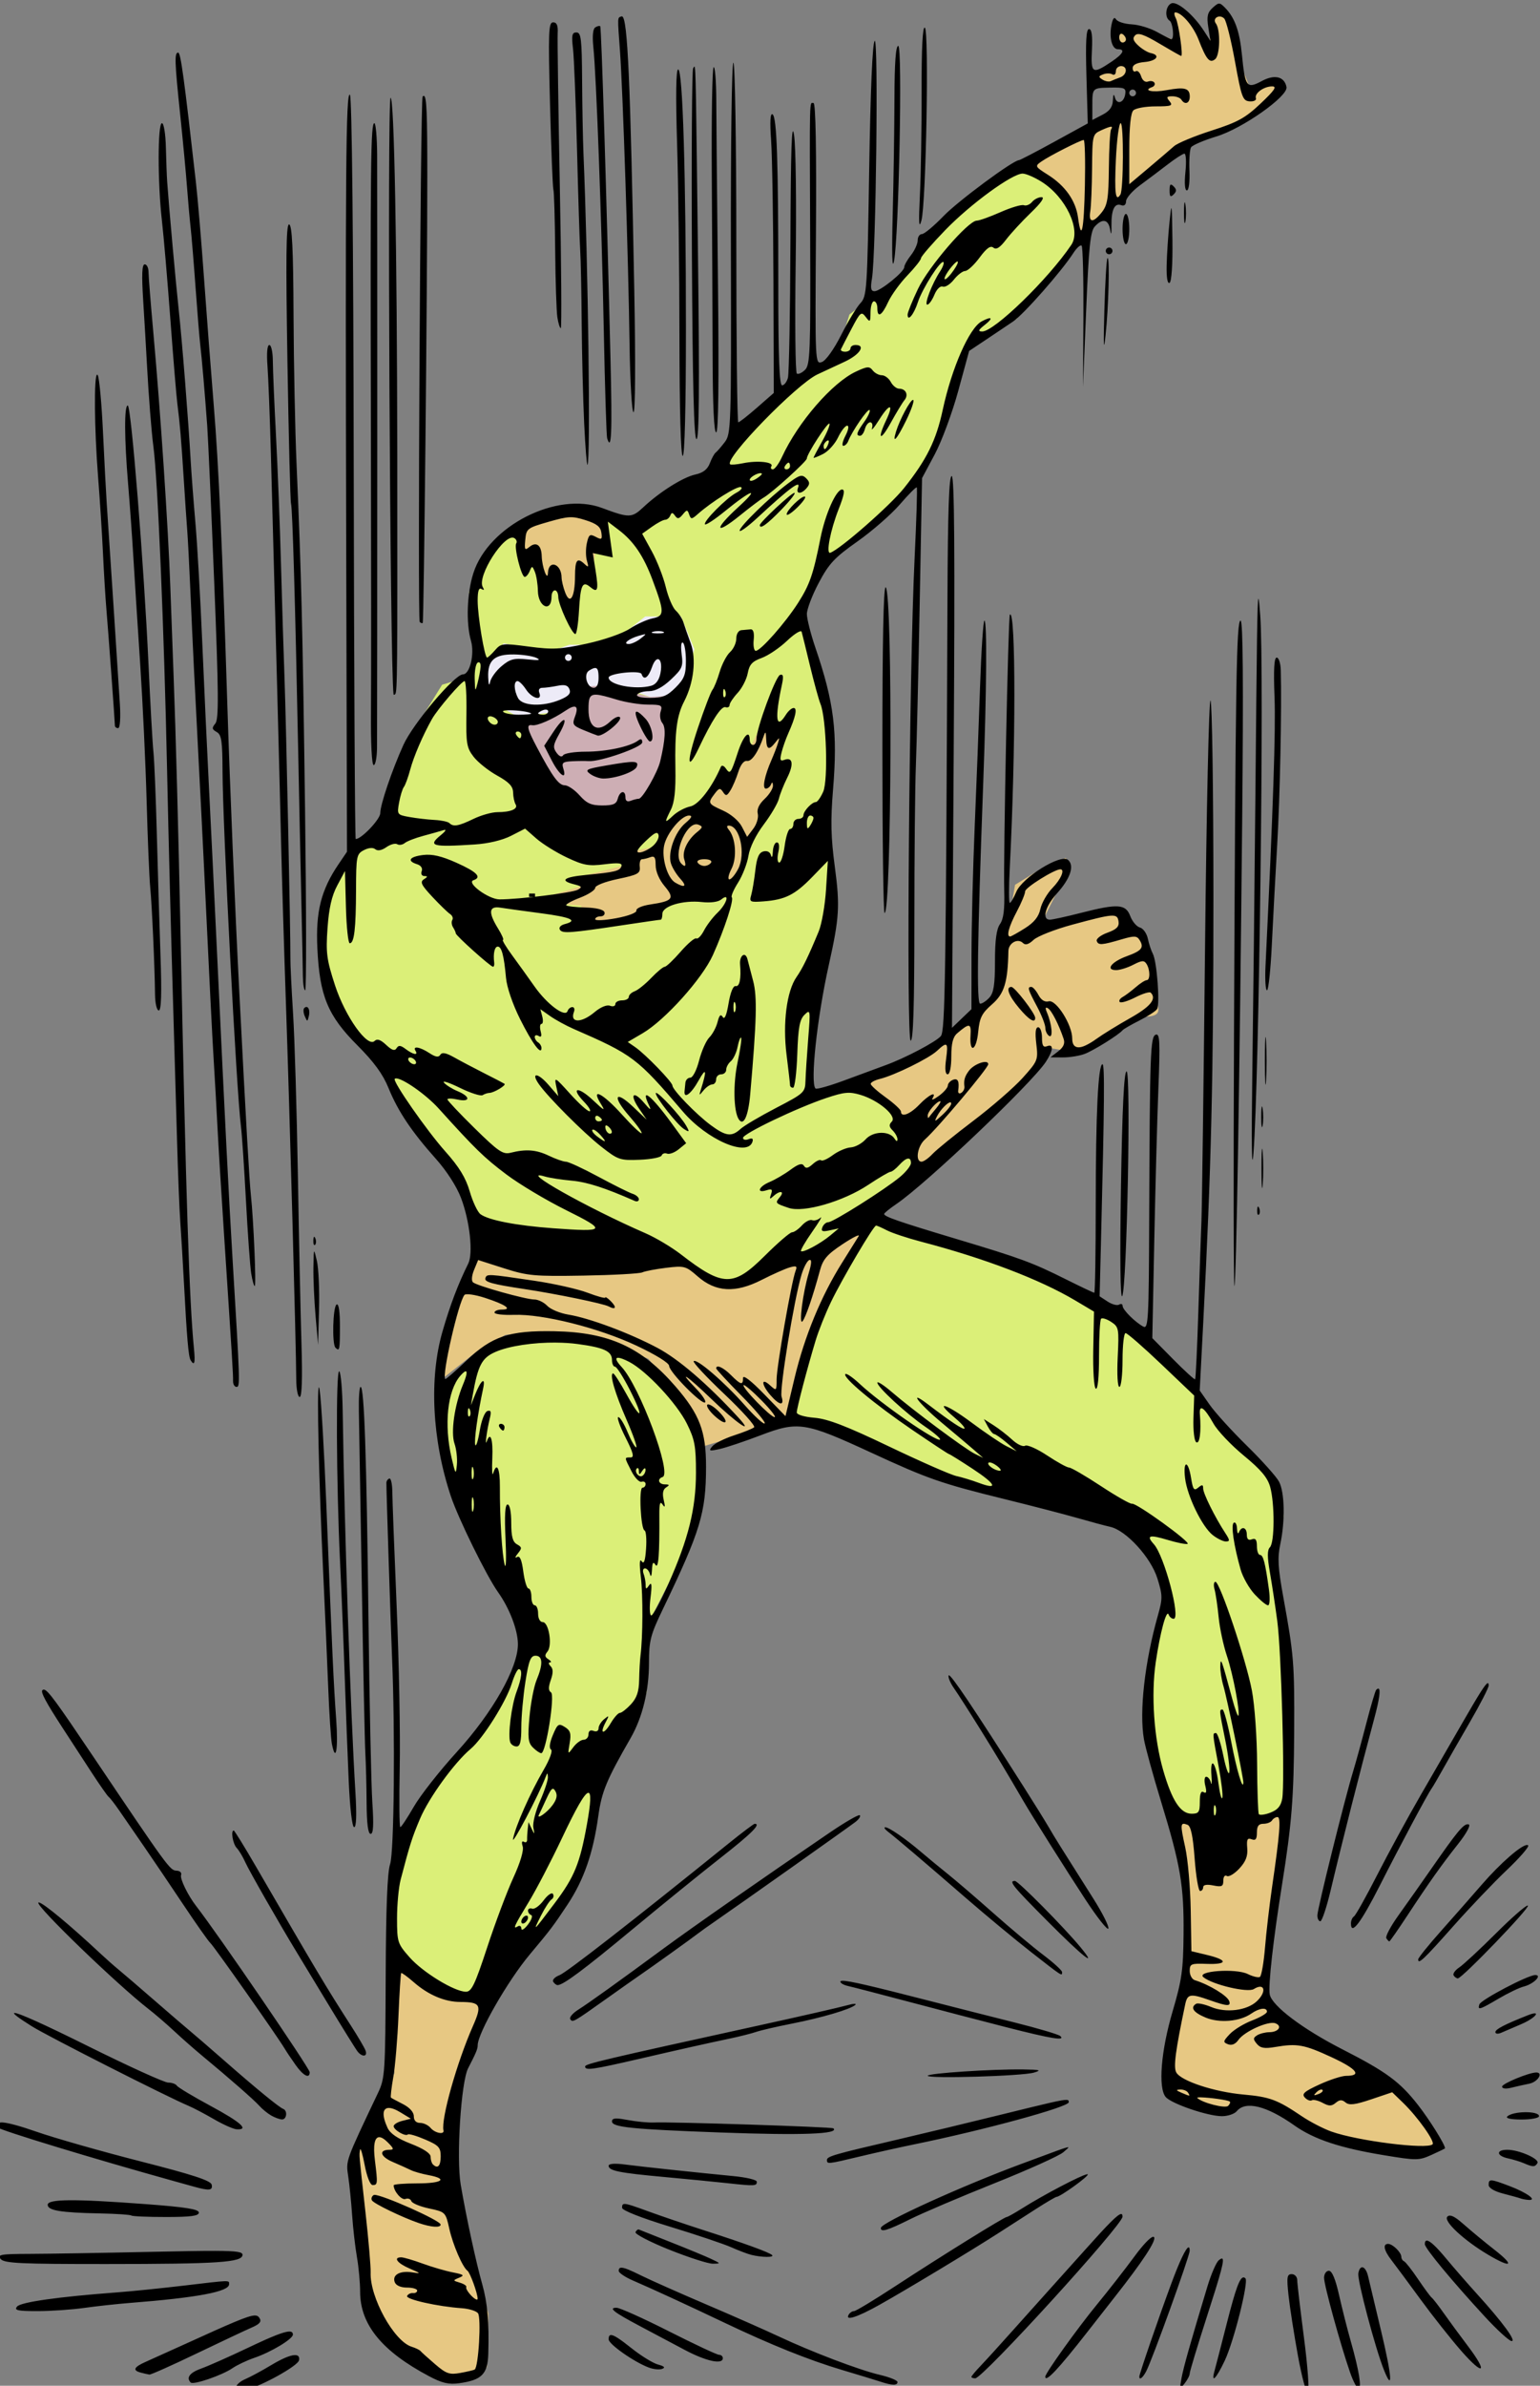
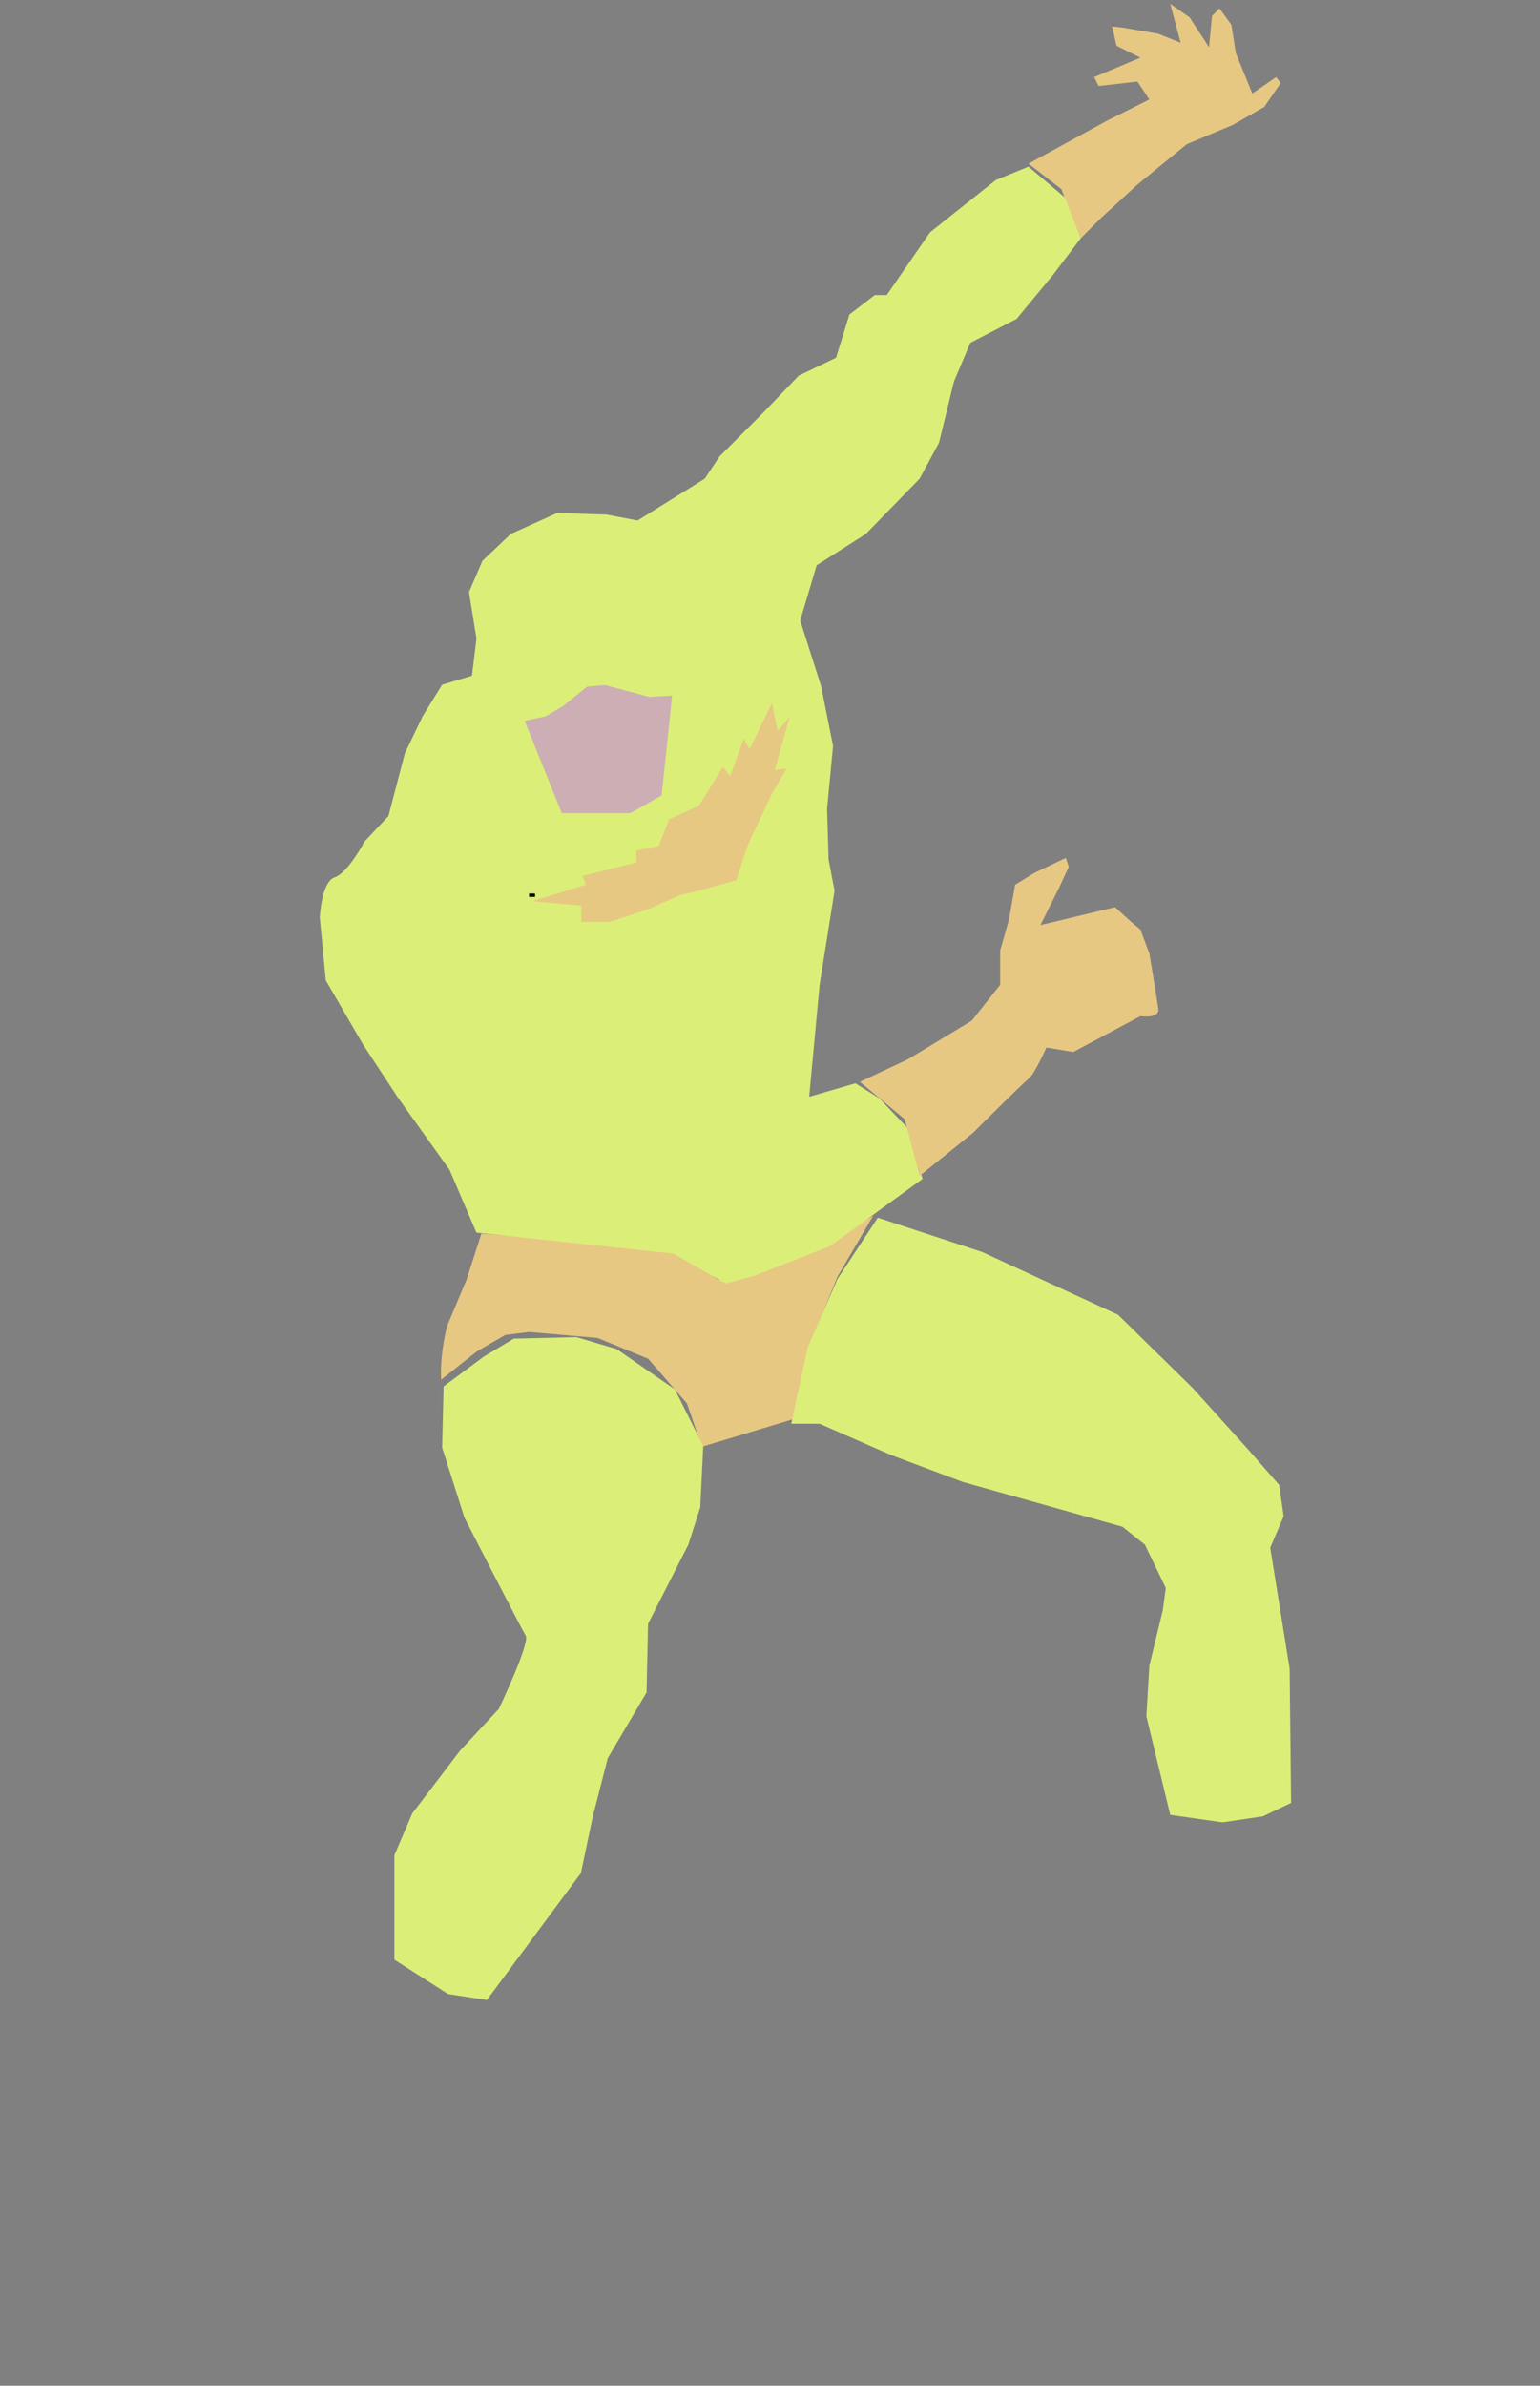
<svg xmlns="http://www.w3.org/2000/svg" xmlns:ns1="http://sodipodi.sourceforge.net/DTD/sodipodi-0.dtd" xmlns:ns2="http://www.inkscape.org/namespaces/inkscape" ns1:docname="lightning-super-hero.svg" ns2:version="1.0 (4035a4fb49, 2020-05-01)" id="svg8" version="1.1" viewBox="0 0 121.5 188.11" height="188.11mm" width="121.5mm">
  <rect x="0" y="0" width="121.5" height="188.11" fill="#808080" stroke="none" />
  <title id="title889">Super hero</title>
  <defs id="defs2" />
  <ns1:namedview fit-margin-bottom="0" fit-margin-right="0" fit-margin-left="0" fit-margin-top="0" ns2:window-maximized="1" ns2:window-y="-8" ns2:window-x="-8" ns2:window-height="705" ns2:window-width="1366" ns2:snap-global="false" showgrid="false" ns2:document-rotation="0" ns2:current-layer="layer1" ns2:document-units="mm" ns2:cy="169.83539" ns2:cx="534.78293" ns2:zoom="0.39795673" ns2:pageshadow="2" ns2:pageopacity="0.0" borderopacity="1.0" bordercolor="#666666" pagecolor="#ffffff" id="base" />
  <g transform="translate(136.589,-154.133)" id="layer1" ns2:groupmode="layer" ns2:label="Lager 1">
-     <path transform="scale(0.265)" d="m -131.93,1119.412 -17.324,6.219 -17.324,-3.998 4.885,28.873 -0.443,22.211 -4.887,21.322 -0.443,8.885 16.436,7.994 3.998,-3.998 6.662,-0.443 10.662,7.107 19.545,6.664 15.104,1.332 8.883,-1.332 -11.104,-16.881 -10.217,-6.664 -20.436,-11.104 -8.883,-5.775 -2.666,-9.773 1.332,-7.996 z m -266.527,43.531 0.443,35.537 -3.998,9.773 -9.328,15.547 c 0,0 5.33,45.309 6.219,47.086 0.888,1.777 7.107,9.328 7.107,9.328 l 16.881,9.33 10.66,-3.555 0.445,-15.992 -4.887,-15.101 -3.998,-14.66 -1.332,-28.43 5.33,-20.877 3.998,-14.66 -17.324,-3.553 z" style="fill:#e7c883;fill-opacity:1;fill-rule:evenodd;stroke:none;stroke-width:1px;stroke-linecap:butt;stroke-linejoin:miter;stroke-opacity:1" id="path857" />
    <path id="path862" d="m -101.782,262.916 c -0.118,-2.116 0.47,-4.231 0.47,-4.231 l 1.528,-3.643 1.175,-3.643 14.104,1.175 2.116,0.705 2.468,1.763 1.645,-0.118 4.466,-1.645 3.291,-1.763 2.821,-1.528 -2.821,4.819 -1.528,3.761 -0.94,2.938 -0.823,4.466 -7.404,2.233 -1.175,-3.408 -3.056,-3.526 -3.996,-1.645 -5.406,-0.47 -1.88,0.235 -2.233,1.293 z" style="fill:#e7c883;fill-opacity:1;fill-rule:evenodd;stroke:none;stroke-width:0.265px;stroke-linecap:butt;stroke-linejoin:miter;stroke-opacity:1" />
    <path ns1:nodetypes="cccccccccccccccccccccccccscccccccccccccccccccccccccccccccccccccccccccccccccccccccccccccccccscccccccccccccccccc" transform="scale(0.265)" d="m -209.223,631.223 -9.773,3.998 -19.545,15.549 -3.998,5.773 -8.885,12.883 h -3.553 l -7.553,5.775 -3.998,12.881 -11.104,5.332 -10.662,11.104 -12.883,12.883 -4.441,6.664 -19.99,12.438 -9.328,-1.777 -14.658,-0.443 -13.771,6.219 -8.439,7.996 -3.998,9.328 2.221,13.77 -1.332,11.105 -8.885,2.666 -5.773,9.328 -5.332,11.105 -4.885,18.656 -7.107,7.553 c 0,0 -4.887,9.328 -8.885,10.66 -3.998,1.333 -4.441,11.994 -4.441,11.994 l 1.775,18.656 11.105,19.102 10.217,15.547 15.549,21.766 7.994,18.658 58.637,6.219 15.547,8.885 8.439,-2.223 22.656,-8.883 27.541,-19.99 -4.443,-15.104 -8.439,-8.883 -7.107,-4.443 -13.77,3.998 3.109,-33.316 4.441,-27.984 -1.777,-9.328 -0.443,-15.104 1.777,-18.656 -3.555,-17.77 -6.219,-19.545 4.887,-16.436 14.658,-9.328 15.992,-16.436 5.775,-10.662 4.441,-18.213 4.887,-11.549 13.77,-7.107 10.662,-12.883 8.439,-11.105 -3.998,-11.549 z m -44.865,312.725 -11.994,18.213 -8.885,20.434 -4.887,22.656 h 8.441 l 21.322,9.328 21.32,7.996 47.531,13.326 6.664,5.33 6.219,12.881 -0.889,6.664 -3.998,16.436 -0.889,15.104 7.107,29.318 15.547,2.221 11.994,-1.777 8.439,-3.998 -0.443,-39.978 -5.775,-35.98 3.998,-9.328 -1.332,-9.33 -9.328,-10.66 -16.436,-18.213 -22.211,-21.766 -40.424,-18.658 z m -89.73,35.537 -18.658,0.445 -8.883,5.33 -11.994,8.885 -0.445,18.213 6.664,20.877 c 0,0 16.881,32.872 18.213,35.093 1.333,2.221 -7.996,21.766 -7.996,21.766 l -11.549,12.437 -14.215,18.656 -5.332,12.44 v 31.094 l 15.992,10.217 11.549,1.777 27.986,-37.758 3.553,-16.881 4.443,-17.324 11.549,-19.545 0.445,-20.434 11.992,-23.543 3.555,-11.105 0.889,-18.213 -8.441,-16.879 -17.324,-11.994 z" style="fill:#dbef78;fill-opacity:1;fill-rule:evenodd;stroke:none;stroke-width:1px;stroke-linecap:butt;stroke-linejoin:miter;stroke-opacity:1" id="path864" />
    <path transform="scale(0.265)" d="m -167.023,582.805 3.109,11.549 -6.662,-2.664 -10.217,-1.777 -3.555,-0.443 1.332,5.773 7.107,3.555 -13.77,5.773 1.332,2.666 11.549,-1.332 3.555,5.33 -12.438,6.219 -23.543,12.883 9.771,7.551 5.775,14.658 6.219,-6.219 10.66,-9.771 14.66,-11.994 13.77,-5.775 9.33,-5.33 4.885,-7.107 -1.332,-1.777 -7.107,4.887 -4.887,-11.994 -1.332,-8.439 -3.555,-4.887 -2.221,2.221 -0.889,9.33 -5.773,-8.885 z m -31.094,254.088 -9.33,4.443 -5.773,3.553 -1.777,10.217 -2.666,9.328 v 10.217 l -8.439,10.662 -19.102,11.549 -14.215,6.664 13.326,11.105 4.443,16.879 15.992,-12.881 c 0,0 14.659,-14.66 16.436,-15.992 1.777,-1.333 5.33,-9.328 5.33,-9.328 l 7.996,1.332 19.988,-10.66 c 0,0 5.776,0.887 5.332,-2.223 -0.444,-3.109 -2.666,-16.436 -2.666,-16.436 l -2.666,-7.107 -2.664,-2.221 -4.887,-4.441 -22.211,5.33 2.221,-4.441 3.109,-6.221 3.109,-6.662 z" style="fill:#e7c883;fill-opacity:1;fill-rule:evenodd;stroke:none;stroke-width:1px;stroke-linecap:butt;stroke-linejoin:miter;stroke-opacity:1" id="path872" />
    <path id="path881" d="m -94.612,225.189 4.231,-1.293 -0.235,-0.705 4.231,-1.058 v -0.94 l 1.763,-0.353 0.823,-2.116 2.351,-1.058 1.88,-3.056 0.588,0.705 1.058,-2.938 0.47,0.823 1.763,-3.643 0.47,2.233 0.94,-1.175 -1.175,4.231 0.94,-0.118 -1.175,1.998 -1.88,3.996 -0.94,2.821 -3.408,0.94 -1.058,0.235 -2.351,1.058 -3.173,1.058 h -2.233 v -1.293 z" style="fill:#e7c883;fill-opacity:1;fill-rule:evenodd;stroke:none;stroke-width:0.265px;stroke-linecap:butt;stroke-linejoin:miter;stroke-opacity:1" />
-     <path id="path883" d="m -95.553,195.454 3.526,-1.528 3.291,0.588 0.235,2.468 -0.94,-0.353 -0.47,2.938 -0.94,-0.823 c 0,0 0.118,4.819 -0.47,4.114 -0.588,-0.705 -1.528,-3.996 -1.528,-3.996 l -0.353,2.233 -0.94,-3.408 -1.293,0.705 z" style="fill:#e7c883;fill-opacity:1;fill-rule:evenodd;stroke:none;stroke-width:0.265px;stroke-linecap:butt;stroke-linejoin:miter;stroke-opacity:1" />
-     <path id="path885" d="m -98.491,209.087 0.235,-2.703 1.41,-1.528 3.526,0.705 1.645,-0.588 h 1.763 l 1.998,-0.47 2.233,-1.763 h 2.821 l 1.058,2.586 -1.175,3.643 -1.998,0.235 -3.291,-1.175 -2.233,0.705 -2.116,1.528 -3.173,0.353 z" style="fill:#edebf7;fill-opacity:1;fill-rule:evenodd;stroke:none;stroke-width:0.265px;stroke-linecap:butt;stroke-linejoin:miter;stroke-opacity:1" />
    <path id="path887" d="m -95.2,210.968 2.938,7.287 h 5.406 l 2.468,-1.41 0.705,-6.699 0.118,-1.175 -1.763,0.118 -3.526,-0.94 -1.41,0.118 -1.88,1.528 -1.41,0.823 z" style="fill:#cdaeb4;fill-opacity:1;fill-rule:evenodd;stroke:none;stroke-width:0.265px;stroke-linecap:butt;stroke-linejoin:miter;stroke-opacity:1" />
-     <path ns1:nodetypes="sssssssssssssccssssssssssssssssssssssssssccssssssssssssssssssscccsssssssssssscsscscsscsssssccssssssssssssssssssssscssssssssssscccssssscsssssssssssssccssssssssssscssssssssssssssssscsssssssssscccsssscscccsssssscccssssssssssssssssssssssssscsssscsssssssssssssscssssccsssssssssssssssssscccsssssssssssssscsssssssssscccccssssscssssssssssssscccscsssscccsccscsscsssssssssccccscsssssscssssccssssscsscssscsssssssccscssssssssssssssssssssssssssssssssscssssssssssssssssssscscsscssccsssssscssccsscssssssssssssssssssssssscssccssssssssssssssscssccscsssssscscsssccsssssscscssscccscssssscscsssssssssssssssssssssssssssssssssssssssssssssssssssssssccccssssssssssccsssccssssssssssssscssssssssssssssssccssscsssssssssssssssssssssssssssssssssssssscssssssssssssssssssssssssssssssssssscsssssscccsssssssssssssssssccssssssssssssscsssssssssssssssssssscssssscsscsssscssscssssscsssssssssssssssscccssssssssssssssssssssssssssssssssssssssssssssssscssssssccsssssssssssssssssssssscccccccscscsssssssssssssccssscssssssssssssssssssssssssscssccsssscssssssssssssssssssssssssscssssssssscssssssssssssssssssssssssssssssssssssssssssssscssssssssccsscssssssssssssssssssssssscccssssssssssssssssssscssssscsssssssccssssccsssssscsscsscsscsscssssssssssscccssssssssscssscssssssscssssssssssccssssscccssssssssssssscsssccsssssssssssscccscsssssscssccssscssssssssssscsssssssssssssssssssssssssssscsssccssssssssssssssssssssssssssssssssssssscssssssssssssssssscsssssssssssssccsssscssccccsscccscsssssscccssssssssssssssssssssssssssscccsssssssssssssssssssssssssssssscsccsssssssscccssssscssssssssssssssscsssssssssssssssssssssscsssssssccccccssssscccssccsssssssssssssssssssssccsssssssssssssssssssssssscsssssssssssssssssssssssssssssssssscccssssscsssssssssssssssssssscssssssssssssssssssssssssccccssssssssssssssssssscssscsssssscscssssssssssssccsscsssssssssssssssssssssssssscssssssssssssssssscssssssssssscssscsssssssssssssssscssssssssssssssssssssssssssssssssssssssssssssssssssssssssscsssssssssscsssssssssssssssssscssssssssssscssssscsssccccssssscssssccsssssssssssssscssssscssscssssssscsssssssssssssssssssscsscssscssssssssssscssssscscssssscssssssssscssssssssssssssssscsssssssssssssssssssscssssssssssscsscsssssscssssssssssssssssscsssccssssssssssssssssssssssssssssssssssssssssssssssssssssssssscssssssscssssssssssssssssccssssssscssssssssssssssssssscssscsccsssssssssssssssssscssssssscssssssssscssssssssssssssscsssssssssssssssssscssssscsssssssssssssssssssssccscsssssssssssssssssssssssssscssssssssssssscsssssssscssssssssssssssssssssss" transform="scale(0.265)" d="m -166.293,582.553 c -0.132,0.006 -0.252,0.03 -0.361,0.072 -1.735,0.666 -2.119,4.197 -0.561,5.16 0.981,0.606 1.454,5.5 0.531,5.5 -0.258,0 -2.158,-0.947 -4.221,-2.105 -2.062,-1.158 -5.482,-2.196 -7.6,-2.305 -2.118,-0.109 -4.205,-0.772 -4.639,-1.475 -0.531,-0.86 -0.982,-0.318 -1.377,1.656 -0.757,3.783 0.16,7.229 1.922,7.229 2.267,0 1.575,1.363 -1.873,3.686 -5.733,3.861 -6.224,3.574 -5.873,-3.436 0.214,-4.283 -0.056,-6.25 -0.857,-6.25 -0.856,0 -1.064,3.76 -0.773,14.035 l 0.396,14.035 -9.965,5.465 c -5.481,3.006 -10.207,5.465 -10.5,5.465 -1.738,0 -18.139,12.139 -22.484,16.641 -2.846,2.948 -5.741,5.359 -6.432,5.359 -0.691,0 -1.256,0.839 -1.256,1.865 0,1.026 -0.9,3.01 -2,4.408 -1.1,1.398 -2,3.002 -2,3.562 0,1.4 -7.126,7.164 -8.857,7.164 -1.069,0 -1.251,-0.892 -0.76,-3.75 1.203,-7.006 1.957,-71.832 0.822,-70.75 -0.673,0.642 -1.261,14.407 -1.643,38.453 -0.567,35.77 -0.685,37.549 -2.615,39.604 -1.112,1.183 -3.692,5.448 -5.734,9.477 -2.162,4.265 -4.56,7.62 -5.74,8.031 -2.016,0.703 -2.026,0.501 -1.762,-38.18 0.172,-25.137 -0.084,-38.885 -0.723,-38.885 -1.245,0 -1.171,-2.977 -0.998,40.611 0.132,33.267 -0.024,37.28 -1.502,38.758 -0.907,0.907 -2.015,1.423 -2.463,1.146 -0.448,-0.277 -0.606,-15.019 -0.352,-32.76 0.258,-17.99 0.045,-34.91 -0.482,-38.256 -0.694,-4.401 -0.983,4.125 -1.082,32 -0.075,20.9 -0.409,39.012 -0.74,40.25 -0.332,1.237 -1.113,2.25 -1.736,2.25 -0.819,1.9e-4 -1.133,-8.249 -1.133,-29.75 0,-37.363 -0.429,-50.089 -1.717,-50.885 -0.673,-0.416 -0.816,2.198 -0.424,7.754 0.325,4.609 0.637,23.405 0.693,41.768 l 0.104,33.385 -4.99,4.365 c -2.744,2.4 -5.252,4.363 -5.576,4.363 -0.324,0 -0.59,-24.075 -0.59,-53.5 0,-29.639 -0.388,-53.5 -0.869,-53.5 -0.483,0 -0.814,24.496 -0.746,55.18 0.119,53.451 0.061,55.259 -1.846,57.75 -1.083,1.414 -2.294,2.806 -2.691,3.092 -0.397,0.286 -1.173,1.706 -1.725,3.156 -0.696,1.831 -2.014,2.858 -4.312,3.359 -3.675,0.802 -10.623,5.17 -15.492,9.738 -3.438,3.225 -4.205,3.237 -12.318,0.209 -13.397,-5 -33.761,5.311 -38.277,19.381 -1.921,5.985 -2.239,14.845 -0.723,20.131 1.125,3.923 -0.319,10.004 -2.375,10.004 -2.498,0 -14.858,14.63 -17.742,21 -3.409,7.53 -6.883,17.768 -6.883,20.287 0,1.82 -5.589,7.713 -7.314,7.713 -0.232,0 -0.497,-49.606 -0.59,-110.236 -0.106,-69.172 -0.526,-110.594 -1.131,-111.199 -1.205,-1.205 -1.393,22.206 -1.1,137.076 l 0.225,88.139 -2.502,3.686 c -5.221,7.693 -6.834,14.088 -6.318,25.035 0.668,14.186 3.083,20.032 11.947,28.912 4.922,4.931 7.568,8.561 9.238,12.672 2.797,6.885 6.858,12.949 14.1,21.064 3.238,3.629 6.208,8.256 7.502,11.682 2.593,6.866 3.645,16.427 2.141,19.469 -3.062,6.192 -5.377,12.291 -7.666,20.189 -4.031,13.911 -3.111,32.246 2.459,48.982 2.234,6.712 10.629,23.78 14.08,28.627 3.405,4.781 5.886,11.258 5.908,15.422 0.039,7.08 -7.512,20.401 -18.215,32.137 -5.095,5.586 -10.839,12.895 -12.764,16.24 -1.925,3.345 -3.74,6.082 -4.033,6.094 -0.293,0.01 -0.372,-7.978 -0.174,-17.74 0.198,-9.762 -0.21,-31.25 -0.906,-47.75 -0.697,-16.5 -1.282,-31.916 -1.301,-34.258 -0.018,-2.342 -0.414,-4.131 -0.883,-3.975 -0.468,0.156 -0.864,0.722 -0.879,1.258 -0.045,1.677 1.243,41.477 1.682,51.975 0.949,22.709 0.617,58.022 -0.578,61.5 -0.822,2.391 -1.238,13.004 -1.314,33.5 -0.106,28.455 -0.223,30.232 -2.252,34.5 -9.802,20.622 -9.62,20.113 -8.902,24.91 0.378,2.525 0.903,7.74 1.166,11.59 0.264,3.85 0.906,9.445 1.428,12.434 0.522,2.988 0.947,7.616 0.947,10.283 0,9.771 6.484,17.715 20.531,25.154 v 0 c 3.868,2.05 5.858,2.51 8.971,2.08 6.71,-0.926 8.477,-2.705 8.654,-8.723 0.277,-9.406 -0.221,-15.138 -1.799,-20.727 -1.871,-6.628 -4.744,-19.902 -6.402,-29.588 -1.358,-7.931 0.079,-30.571 2.201,-34.676 2.345,-4.537 2.846,-5.734 2.846,-6.83 0,-3.6 8.936,-19.176 15.49,-27 6.252,-7.464 7.088,-8.569 11.279,-14.906 4.854,-7.34 7.603,-15.255 9.143,-26.324 1.01,-7.26 2.428,-10.68 9.615,-23.176 3.517,-6.115 5.473,-14.088 5.473,-22.32 0,-6.69 0.425,-8.343 4.141,-16.068 11.174,-23.231 12.821,-28.651 12.844,-42.279 0.018,-10.621 -1.888,-15.642 -9.102,-23.969 -10.143,-11.709 -19.783,-16.105 -36.002,-16.42 -13.438,-0.261 -18.63,1.476 -26.273,8.783 -3.294,3.149 -6.117,5.598 -6.273,5.441 -1.062,-1.062 3.964,-23.01 5.732,-25.029 0.414,-0.473 3.157,-0.08 6.094,0.873 6.136,1.991 8.297,3.488 5.039,3.488 -1.21,0 -2.199,0.398 -2.199,0.885 0,0.487 2.587,0.794 5.75,0.684 8.631,-0.303 25.237,3.861 36.5,9.152 5.777,2.714 9.75,5.174 9.75,6.037 0,1.789 9.833,11.741 10.723,10.852 0.352,-0.351 -0.88,-2.208 -2.738,-4.125 -5.794,-5.978 -2.589,-3.812 4.514,3.051 7.455,7.203 13.249,11.162 8.002,5.469 -9.155,-9.934 -17.695,-17.27 -23.994,-20.611 -8.343,-4.426 -20.276,-8.879 -26.506,-9.891 -2.475,-0.402 -5.305,-1.58 -6.289,-2.617 -0.984,-1.037 -2.71,-1.885 -3.836,-1.885 -2.561,0 -17.06,-4.055 -18.27,-5.109 -0.519,-0.453 -0.385,-2.008 0.318,-3.707 l 1.213,-2.928 7.682,2.455 c 7.046,2.253 9.006,2.434 23.682,2.18 8.8,-0.152 16.675,-0.584 17.5,-0.959 0.825,-0.375 4.04,-0.989 7.146,-1.365 5.372,-0.651 5.828,-0.529 9.307,2.525 5.4,4.742 11.239,5.073 19.078,1.082 3.282,-1.671 7.048,-3.345 8.369,-3.721 2.004,-0.571 2.291,-0.395 1.732,1.061 -1.19,3.1 -5.633,28.505 -5.633,32.207 0,3.525 -0.035,3.557 -2,1.779 -2.698,-2.441 -2.561,-0.16 0.18,2.992 2.652,3.05 4.189,3.248 3.293,0.424 -0.67,-2.111 3.752,-29.117 5.953,-36.354 0.659,-2.166 1.696,-4.104 2.305,-4.307 0.766,-0.255 0.71,0.957 -0.186,3.938 -1.733,5.769 -3.002,15.587 -1.85,14.307 0.903,-1.004 3.115,-7.445 5.188,-15.107 0.911,-3.368 2.12,-4.777 6.725,-7.834 3.087,-2.05 5.253,-3.126 4.812,-2.393 -0.441,0.734 -2.644,4.259 -4.896,7.834 -6.274,9.96 -11.23,21.976 -14.195,34.416 l -2.693,11.291 -6.318,-6.508 c -3.921,-4.038 -6.316,-5.88 -6.316,-4.854 0,2.243 -0.658,2.088 -3.592,-0.846 -2.282,-2.282 -4.408,-3.247 -4.408,-2 0,0.275 3.389,3.933 7.533,8.131 4.144,4.198 7.258,7.911 6.92,8.248 -0.338,0.338 -3.033,-2.128 -5.992,-5.479 -6.055,-6.858 -14.27,-13.925 -15.156,-13.039 -0.322,0.322 3.776,4.714 9.107,9.76 5.331,5.045 9.332,9.501 8.891,9.902 -0.441,0.401 -3.131,1.485 -5.977,2.408 -2.845,0.923 -5.761,2.385 -6.48,3.252 -1.163,1.401 -0.922,1.492 2.174,0.814 1.914,-0.419 7.423,-2.264 12.242,-4.102 11.11,-4.236 13.25,-3.899 32.832,5.15 17.024,7.867 20.798,9.18 39.906,13.885 7.975,1.963 17.65,4.472 21.5,5.576 3.85,1.104 8.271,2.293 9.826,2.641 4.747,1.061 12.102,9.114 14.043,15.377 1.558,5.027 1.57,5.924 0.141,10.975 -3.941,13.93 -5.602,28.694 -4.148,36.898 0.429,2.42 2.72,10.745 5.092,18.5 5.809,18.995 6.823,24.96 6.695,39.42 -0.094,10.704 -0.523,13.72 -3.264,23 -3.453,11.694 -4.348,22.711 -2.07,25.457 1.663,2.004 12.551,5.725 16.756,5.725 1.751,0 3.745,-0.675 4.43,-1.5 2.61,-3.145 8.885,-1.589 17.139,4.248 5.85,4.138 13.565,6.703 26.619,8.855 9.784,1.613 10.444,1.609 14.25,-0.107 2.195,-0.99 3.992,-1.862 3.992,-1.937 0,-1.106 -4.604,-8.481 -8.039,-12.879 -5.397,-6.911 -9.479,-9.918 -22.461,-16.541 -11.856,-6.049 -21.046,-12.978 -21.691,-16.355 -0.499,-2.609 1.027,-16.231 3.674,-32.783 2.877,-17.994 3.501,-25.887 3.6,-45.565 0.101,-20.185 -0.099,-22.647 -3.223,-39.797 -1.601,-8.791 -1.777,-11.802 -0.92,-15.799 1.486,-6.928 1.318,-15.451 -0.367,-18.641 -0.785,-1.485 -5.097,-6.299 -9.582,-10.699 -4.485,-4.4 -9.477,-9.895 -11.094,-12.211 l -2.939,-4.209 1.027,-19.791 c 2.431,-46.894 3.06,-73.141 3.053,-127.225 -0.005,-31.589 -0.395,-57.82 -0.865,-58.291 -0.474,-0.474 -1.2,32.262 -1.629,73.436 -0.426,40.86 -0.906,77.441 -1.066,81.291 -0.16,3.85 -0.576,15.979 -0.924,26.955 -0.348,10.976 -0.781,20.106 -0.963,20.287 -0.181,0.181 -3.123,-2.5 -6.537,-5.957 l -6.207,-6.285 0.584,-29 c 0.321,-15.95 0.871,-36.372 1.225,-45.383 0.541,-13.794 0.422,-16.31 -0.756,-15.918 -1.636,0.544 -1.796,4.923 -1.98,54.531 -0.114,30.538 -0.257,33.158 -1.771,32.332 -2.51,-1.369 -6.146,-5.014 -6.146,-6.16 0,-0.561 -0.471,-0.73 -1.045,-0.375 -0.574,0.355 -2.114,-0.057 -3.422,-0.914 l -2.379,-1.559 0.432,-17.277 c 1.008,-40.292 1.102,-51.777 0.424,-51.777 -1.294,0 -2.01,14.851 -2.01,41.65 0,14.492 -0.196,26.35 -0.434,26.35 -0.238,0 -4.001,-1.782 -8.363,-3.959 -10.179,-5.08 -13.36,-6.251 -32.703,-12.051 -17.06,-5.115 -21.5,-6.649 -21.5,-7.43 0,-0.269 1.655,-1.614 3.678,-2.988 8.9,-6.048 40.205,-35.815 44.475,-42.291 2.227,-3.377 2.38,-5.423 0.348,-4.643 -1.135,0.436 -1.5,-0.182 -1.5,-2.533 0,-1.709 -0.514,-3.105 -1.141,-3.105 -0.778,0 -0.953,1.569 -0.553,4.949 0.569,4.802 0.446,5.106 -4.049,10.105 -2.549,2.835 -9.161,8.584 -14.695,12.773 -5.534,4.189 -11.015,8.642 -12.178,9.895 -1.163,1.252 -2.626,2.277 -3.25,2.277 -1.942,0 -1.246,-4.593 1,-6.596 3.89,-3.469 18.865,-21.256 18.865,-22.408 0,-1.541 -4.144,-0.164 -5.715,1.898 -1.285,1.688 -1.618,2.839 -1.379,4.779 0.08,0.646 -0.346,1.478 -0.947,1.85 -0.604,0.373 -1.011,0.072 -0.908,-0.674 0.382,-2.782 -0.095,-3.77 -1.551,-3.211 -0.825,0.317 -1.516,1.088 -1.533,1.717 -0.017,0.629 -1.216,2.008 -2.664,3.064 -1.448,1.056 -2.308,1.394 -1.91,0.75 1.414,-2.288 -1.063,-1.123 -3.893,1.83 -2.807,2.929 -5.5,3.94 -5.5,2.062 0,-0.516 -2.025,-2.393 -4.5,-4.17 -2.475,-1.777 -4.5,-3.597 -4.5,-4.043 0,-0.446 1.238,-1.112 2.75,-1.479 4.285,-1.038 14.564,-6.085 16.982,-8.338 3.094,-2.882 3.4,-2.603 2.713,2.467 -0.398,2.937 -0.236,4.5 0.471,4.5 0.641,0 1.084,-2.178 1.084,-5.346 0,-3.851 0.489,-5.765 1.75,-6.848 3.648,-3.133 4.21,-3.048 3.975,0.6 -0.357,5.542 1.721,4.648 2.275,-0.979 0.422,-4.283 1.068,-5.572 4.154,-8.271 3.622,-3.169 4.66,-6.557 4.842,-15.807 0.048,-2.431 2.809,-3.945 4.363,-2.391 0.701,0.701 1.692,0.4 3.133,-0.953 1.159,-1.089 6.359,-3.128 11.557,-4.531 12.449,-3.36 13.387,-3.424 13.742,-0.941 0.221,1.542 -0.58,2.35 -3.307,3.336 -1.978,0.715 -3.411,1.824 -3.184,2.465 0.47,1.326 1.47,1.257 7.502,-0.514 3.659,-1.074 4.444,-1.042 5.234,0.209 1.431,2.265 0.694,3.199 -3.816,4.844 -4.561,1.663 -6.436,4.127 -3.141,4.127 1.11,0 3.406,-0.719 5.102,-1.596 2.548,-1.317 3.232,-1.359 3.936,-0.248 1.102,1.742 1.124,4.844 0.033,4.844 -0.466,0 -1.928,0.94 -3.25,2.088 -1.322,1.148 -3.074,2.463 -3.895,2.924 -0.82,0.461 -1.202,1.128 -0.848,1.482 0.355,0.355 2.434,-0.266 4.619,-1.381 2.185,-1.115 4.253,-1.747 4.596,-1.404 1.834,1.834 -0.038,4.145 -6.143,7.578 -3.703,2.083 -8.262,4.895 -10.131,6.25 -4.577,3.318 -7.102,3.247 -7.102,-0.199 0,-4.063 -4.787,-11.627 -6.992,-11.051 -1.175,0.307 -2.241,-0.355 -3.072,-1.908 -0.7,-1.308 -1.648,-2.379 -2.105,-2.379 -1.249,0 -1.055,0.669 1.67,5.787 1.375,2.583 2.5,5.462 2.5,6.396 0,0.934 0.509,2.013 1.133,2.398 1.228,0.759 0.826,-3.485 -0.662,-6.996 -0.566,-1.336 -0.466,-1.7 0.332,-1.207 1.088,0.673 3.222,4.849 4.639,9.08 0.46,1.373 -0.031,2.488 -1.643,3.729 l -2.299,1.768 3.684,0.023 c 2.027,0.012 4.952,-0.452 6.5,-1.033 2.663,-0.999 10.237,-5.723 11.316,-7.059 0.275,-0.34 2.525,-1.639 5,-2.887 2.475,-1.248 4.837,-2.771 5.248,-3.385 0.931,-1.389 -0.035,-14.219 -1.24,-16.463 -0.488,-0.909 -1.161,-2.937 -1.494,-4.508 -0.333,-1.571 -1.397,-3.063 -2.365,-3.316 -0.968,-0.253 -2.258,-1.781 -2.867,-3.395 -1.366,-3.62 -3.703,-3.767 -14.781,-0.934 -4.301,1.1 -8.423,2 -9.16,2 -2.445,0 -1.389,-3.94 2.088,-7.789 4.061,-4.495 5.322,-8.343 3.285,-10.033 -2.185,-1.814 -13.588,5.276 -15.379,9.562 -0.749,1.793 -1.611,3.26 -1.914,3.26 -0.302,0 -0.312,-4.612 -0.021,-10.25 1.814,-35.203 1.834,-77.314 0.037,-75.518 -0.496,0.496 -1.963,72.221 -1.68,82.113 0.161,5.63 -0.196,8.446 -1.266,9.973 -1.051,1.5 -1.488,4.766 -1.488,11.076 0,6.923 -0.376,9.362 -1.656,10.777 -0.91,1.006 -2.148,1.829 -2.75,1.83 -1.106,10e-4 -0.858,-17.686 0.92,-66.002 0.997,-27.077 1.149,-48 0.35,-48 -0.355,0 -0.944,8.888 -1.309,19.75 -0.365,10.863 -1.085,29.65 -1.6,41.75 -0.515,12.1 -0.938,29.228 -0.945,38.062 l -0.012,16.064 -2.9,2.777 -2.9,2.779 0.516,-82.092 c 0.378,-60.055 0.217,-82.092 -0.6,-82.092 -0.798,0 -1.155,10.325 -1.258,36.25 -0.447,112.944 -0.687,128.841 -1.965,130.381 -1.419,1.71 -10.734,6.602 -16.584,8.711 -2.095,0.755 -7.49,2.744 -11.988,4.42 -4.498,1.676 -8.436,2.791 -8.75,2.477 -1.633,-1.633 0.461,-21.076 3.955,-36.738 3.143,-14.089 3.355,-17.545 1.795,-29.221 -1.174,-8.79 -1.29,-13.773 -0.531,-23 1.405,-17.093 0.306,-25.922 -5.254,-42.205 -1.395,-4.084 -2.535,-8.597 -2.535,-10.031 0,-1.434 1.597,-5.616 3.549,-9.291 3.04,-5.724 4.689,-7.486 11.504,-12.289 4.376,-3.084 10.06,-8.043 12.631,-11.021 2.571,-2.978 4.838,-5.254 5.035,-5.057 0.197,0.197 -0.097,9.753 -0.654,21.236 -1.596,32.902 -2.496,143.379 -1.168,143.379 0.783,0 1.104,-10.238 1.104,-35.305 0,-19.417 0.198,-40.23 0.441,-46.25 0.243,-6.02 0.759,-27.793 1.145,-48.385 l 0.701,-37.438 3.775,-7.062 c 2.077,-3.884 5.232,-12.398 7.012,-18.922 l 3.236,-11.861 5.465,-3.639 c 3.005,-2.001 6.449,-4.314 7.652,-5.139 3.208,-2.2 14.412,-14.928 17.902,-20.338 1.006,-1.56 2.117,-2.547 2.469,-2.195 0.352,0.352 0.591,9.952 0.529,21.336 L -193,696.785 l 0.949,-22.982 c 0.772,-18.72 1.244,-23.311 2.547,-24.75 2.311,-2.554 4.09,-2.174 4.6,0.982 0.286,1.775 0.422,1.314 0.383,-1.299 -0.071,-4.713 0.936,-6.807 2.908,-6.051 0.858,0.329 1.415,-0.128 1.438,-1.182 0.021,-0.945 1.873,-3.069 4.117,-4.719 2.245,-1.65 5.941,-4.433 8.213,-6.184 2.272,-1.751 4.532,-3.212 5.021,-3.25 0.489,-0.036 0.634,2.409 0.322,5.434 -0.348,3.373 -0.183,5.5 0.43,5.5 0.577,0 0.899,-2.455 0.762,-5.824 -0.131,-3.204 0.086,-6.35 0.48,-6.988 0.395,-0.639 3.811,-2.1 7.592,-3.248 7.722,-2.346 21.363,-11.969 20.826,-14.693 -0.619,-3.139 -3.531,-3.846 -7.357,-1.785 -4.484,2.415 -4.966,1.78 -5.908,-7.785 -0.707,-7.176 -2.149,-11.145 -5.133,-14.129 -1.523,-1.523 -1.782,-1.514 -3.576,0.109 -1.552,1.405 -1.811,2.551 -1.311,5.797 l 0.623,4.047 -1.943,-3 c -2.89,-4.461 -7.298,-8.319 -9.275,-8.232 z m 0.793,2.766 c 1.928,0.082 5.346,4.089 6.902,8.094 2.331,5.999 3.328,7.166 4.961,5.811 1.452,-1.205 1.597,-8.753 0.203,-10.598 -1.176,-1.556 1.064,-2.895 2.479,-1.48 0.597,0.597 2.039,6.349 3.205,12.783 1.939,10.695 2.314,11.713 4.357,11.863 1.23,0.091 2.071,-0.323 1.869,-0.92 -0.49,-1.452 2.322,-3.518 4.809,-3.533 1.551,-0.009 0.787,1.135 -3.398,5.094 -4.581,4.333 -6.804,5.556 -14.668,8.078 -5.098,1.635 -10.099,3.717 -11.115,4.625 -1.017,0.908 -4.43,3.823 -7.584,6.479 l -5.734,4.828 V 626.062 c 0,-6.738 0.422,-10.797 1.201,-11.576 0.66,-0.66 3.639,-1.201 6.621,-1.201 4.707,0 5.258,-0.198 4.178,-1.5 -1.038,-1.251 -0.902,-1.5 0.818,-1.5 1.135,0 2.342,0.45 2.682,1 1.028,1.663 2.5,1.124 2.5,-0.916 0,-2.503 -1.502,-2.918 -6.898,-1.91 -4.106,0.767 -7.209,0.128 -4.344,-0.895 0.692,-0.247 1.013,-0.841 0.717,-1.32 -0.296,-0.479 -1.158,-0.632 -1.916,-0.342 -0.812,0.312 -1.649,-0.328 -2.039,-1.559 -0.364,-1.148 -1.079,-1.829 -1.59,-1.514 -0.51,0.315 -0.93,-0.102 -0.93,-0.926 0,-0.989 1.198,-1.604 3.521,-1.809 3.65,-0.322 4.868,-2.044 1.881,-2.662 -0.938,-0.194 -2.625,-1.209 -3.748,-2.256 -1.531,-1.427 -1.757,-2.188 -0.9,-3.045 0.857,-0.857 2.674,-0.229 7.266,2.506 3.368,2.006 6.262,3.646 6.43,3.646 0.627,0 -0.747,-9.567 -1.615,-11.25 -0.497,-0.963 -0.551,-1.736 -0.119,-1.717 z m -164.717,1.188 c -0.053,-0.018 -0.107,-0.016 -0.162,0.002 -1.266,0.422 -1.239,-0.175 -0.473,10.277 0.867,11.821 2.499,61.67 2.855,87.25 0.156,11.147 0.687,20.25 1.184,20.25 0.531,4.5e-4 0.621,-14.89 0.221,-36.25 -1.175,-62.662 -1.971,-80.981 -3.625,-81.529 z m -20.541,1.779 c -1.364,0 -1.469,2.801 -0.922,24.25 0.34,13.338 0.792,24.805 1.004,25.482 0.212,0.678 0.452,8.778 0.533,18 0.082,9.222 0.375,18.23 0.652,20.018 0.277,1.787 0.737,3.25 1.023,3.25 0.286,0 0.154,-19.013 -0.293,-42.25 -0.447,-23.238 -0.733,-43.713 -0.635,-45.5 0.129,-2.339 -0.254,-3.25 -1.363,-3.25 z m 13.805,1.072 c -0.298,-0.022 -0.785,0.135 -1.246,0.42 -0.711,0.439 -0.923,2.57 -0.58,5.85 0.879,8.402 2.447,50.881 3.105,84.158 0.337,17.05 0.788,31.562 1.004,32.25 1.29,4.113 1.527,-1.453 0.998,-23.5 -1.179,-49.177 -2.708,-98.748 -3.055,-99.096 -0.049,-0.049 -0.127,-0.075 -0.227,-0.082 z m 96.869,0.51 c -0.668,-0.413 -0.996,6.074 -0.969,19.146 0.023,10.874 -0.204,24.721 -0.504,30.771 -0.407,8.189 -0.293,10.106 0.445,7.5 1.397,-4.93 2.321,-56.618 1.027,-57.418 z m -103.725,1.418 c -1.313,0 -1.495,0.836 -1.033,4.75 0.308,2.612 0.851,16.225 1.205,30.25 0.354,14.025 0.782,27.525 0.951,30 0.169,2.475 0.366,12.15 0.438,21.5 0.072,9.35 0.403,22.743 0.736,29.762 0.333,7.019 0.778,12.593 0.986,12.385 0.965,-0.965 0.21,-59.567 -1.193,-92.646 -0.175,-4.125 -0.358,-13.913 -0.406,-21.75 -0.076,-12.336 -0.304,-14.25 -1.684,-14.25 z m 162.207,0.383 c 0.12,-0.005 0.249,0.032 0.387,0.117 0.55,0.34 1,1.043 1,1.561 0,0.518 -0.45,0.939 -1,0.939 -0.55,0 -1,-0.701 -1,-1.559 0,-0.643 0.255,-1.043 0.613,-1.059 z m -66.393,3.617 c -0.751,0 -1.112,4.992 -1.139,15.75 -0.021,8.662 -0.254,24.075 -0.516,34.25 -0.307,11.939 -0.167,16.904 0.395,14 1.436,-7.427 2.549,-64 1.26,-64 z m -214.389,2 c -1.144,0 -1.055,2.646 0.619,18.645 0.797,7.621 1.703,17.23 2.012,21.355 0.309,4.125 0.791,9.525 1.07,12 0.28,2.475 0.946,10.575 1.482,18 0.536,7.425 1.163,15.075 1.393,17 0.464,3.893 1.343,14.102 2.068,24 0.262,3.575 1.203,24.629 2.092,46.787 1.323,32.999 1.381,40.57 0.32,41.848 -1.078,1.299 -1.01,1.718 0.408,2.512 1.435,0.803 1.71,2.641 1.74,11.654 0.057,16.455 4.16,95.49 5.486,105.699 0.286,2.2 0.953,12.1 1.484,22 0.531,9.9 1.236,19.688 1.566,21.75 h 0.002 c 0.331,2.063 0.804,3.75 1.053,3.75 0.484,0 -0.343,-19.56 -1.143,-27 -0.469,-4.367 -1.402,-20.697 -3.482,-61 -1.241,-24.037 -2.763,-60.58 -3.52,-84.5 -1.494,-47.217 -2.607,-71.854 -4.027,-89.152 -0.851,-10.366 -2.175,-27.623 -2.941,-38.348 -0.767,-10.725 -1.852,-23.55 -2.412,-28.5 -3.529,-31.201 -4.53,-38.5 -5.271,-38.5 z m 280.668,4 c 2.082,0 1.887,2.631 -0.25,3.385 v 0.002 c -0.963,0.34 -2.2,0.834 -2.75,1.1 -0.55,0.266 -1.661,0.064 -2.471,-0.447 -1.267,-0.8 -1.24,-1.019 0.201,-1.572 0.921,-0.355 2.146,-0.352 2.723,0.004 0.576,0.356 1.047,-0.053 1.047,-0.91 0,-0.857 0.675,-1.561 1.5,-1.561 z m -126.975,0.16 c -0.1,-0.028 -0.222,0.29 -0.375,0.49 -0.358,0.468 -0.523,25.487 -0.367,55.6 0.2,38.641 0.603,54.75 1.371,54.75 0.78,0 0.908,-15.127 0.451,-53.25 -0.609,-50.846 -0.648,-57.467 -1.08,-57.59 z m 5.725,0.186 c -0.412,0.255 -0.661,14.794 -0.551,32.309 0.11,17.515 0.222,41.858 0.25,54.096 0.032,14.242 0.414,22.25 1.059,22.25 0.668,0 0.848,-14.887 0.535,-44.25 -0.259,-24.337 -0.486,-48.889 -0.506,-54.559 -0.02,-5.67 -0.375,-10.1 -0.787,-9.846 z m -10.561,0.654 c -0.649,0 -0.758,7.725 -0.316,22.25 0.372,12.237 0.688,38.112 0.701,57.5 0.014,21.629 0.391,35.25 0.975,35.25 0.586,0 0.951,-14.554 0.951,-37.838 0,-45.873 -0.937,-77.162 -2.311,-77.162 z m 128.609,5.416 c 4.269,-0.088 4.766,0.123 4.5,1.914 -0.39,2.628 -2.497,3.293 -3.098,0.977 -0.308,-1.188 -0.508,-0.875 -0.584,0.918 -0.083,1.953 -0.967,3.163 -3.117,4.275 l -3,1.553 v -4.027 c 0,-5.57 -0.067,-5.498 5.299,-5.609 z m 6.701,0.584 c 0.55,0 1,0.45 1,1 0,0.55 -0.45,1 -1,1 -0.55,0 -1,-0.45 -1,-1 0,-0.55 0.45,-1 1,-1 z m -211,1.883 c -0.118,-0.028 -0.249,0.047 -0.395,0.201 -0.65,0.686 -1.508,155.681 -0.865,156.324 0.326,0.326 0.731,0.455 0.898,0.287 0.353,-0.353 1.366,-99.303 1.363,-133.111 -0.002,-18.294 -0.176,-23.508 -1.002,-23.701 z m -9.939,0.58 c -1.009,0.624 -0.166,168.986 0.889,177.455 0.029,0.229 0.249,0.218 0.49,-0.023 0.635,-0.636 0.686,-6.177 0.625,-70.895 -0.059,-61.677 -0.916,-107.21 -2.004,-106.537 z m 217.379,7.533 c 0.93,0.015 0.852,19.723 -0.084,21.238 -1.445,2.338 -1.804,-0.372 -1.355,-10.242 0.275,-6.057 0.923,-11.004 1.439,-10.996 z m -285.438,0.004 c -1.291,0 -1.3,17.764 -0.016,28.939 0.534,4.641 1.671,17.916 2.529,29.5 0.858,11.584 1.794,22.861 2.078,25.061 0.745,5.757 1.157,10.626 1.906,22.5 0.364,5.775 0.823,12.525 1.02,15 0.196,2.475 0.62,10.575 0.941,18 0.726,16.745 1.243,27.375 2.482,51 0.534,10.175 1.216,23.675 1.518,30 1.702,35.701 2.543,52.413 3.02,60 0.293,4.675 0.762,13 1.041,18.5 0.279,5.5 1.159,19.9 1.957,32 2.446,37.108 2.743,41.939 2.693,43.75 h 0.002 c -0.026,0.962 0.437,1.75 1.031,1.75 1.096,0 1.069,-0.844 -1.219,-38.68 -1.055,-17.451 -2.164,-39.338 -4.48,-88.32 -0.845,-17.875 -1.975,-41.05 -2.51,-51.5 -0.534,-10.45 -1.431,-29.8 -1.994,-43 -0.563,-13.2 -1.475,-29.175 -2.029,-35.5 -0.554,-6.325 -1.189,-14.65 -1.41,-18.5 -0.724,-12.582 -2.568,-35.81 -3.57,-45 -0.872,-7.994 -2.845,-29.876 -3.428,-38 -0.118,-1.65 -0.293,-6.263 -0.389,-10.25 -0.097,-4.051 -0.615,-7.25 -1.174,-7.25 z m 63.238,0 c -1.077,0 -1.209,11.535 -1.031,90 0.086,38.225 0.095,76.587 0.021,85.25 h 0.002 c -0.08,9.393 0.249,15.75 0.816,15.75 0.523,0 0.969,-2.362 0.988,-5.25 0.072,-10.496 0.101,-167.503 0.033,-176.5 -0.038,-5.088 -0.412,-9.25 -0.83,-9.25 z m 219.238,1.059 c 0.466,-0.043 0.458,0.235 0.094,0.824 -0.3,0.486 -0.593,5.653 -0.65,11.482 -0.088,8.949 -0.411,10.99 -2.084,13.117 -2.591,3.294 -4.017,3.198 -3.453,-0.232 0.249,-1.512 0.488,-7.291 0.533,-12.84 0.08,-9.806 0.153,-10.122 2.629,-11.25 1.526,-0.695 2.466,-1.059 2.932,-1.102 z m -8.047,3.941 c 0.352,0 0.51,6.075 0.354,13.5 -0.285,13.472 -1.048,17.027 -2.051,9.547 -0.669,-4.984 -3.814,-9.44 -8.949,-12.682 -3.874,-2.446 -3.936,-2.57 -1.971,-3.947 2.418,-1.694 11.705,-6.418 12.617,-6.418 z m -18.172,10 c 0.979,0 3.524,1.101 5.654,2.445 7.225,4.561 11.819,14.324 8.828,18.76 -6.885,10.212 -22.959,25.82 -26.543,25.773 -1.332,-0.017 -1.16,-0.444 0.801,-1.979 2.647,-2.071 2.102,-2.659 -0.951,-1.025 -3.68,1.97 -8.895,13.82 -11.594,26.344 -1.966,9.124 -4.764,14.774 -11.518,23.262 -4.087,5.136 -18.944,18.155 -21.953,19.236 -1.37,0.493 0.019,-6.717 2.52,-13.066 1.629,-4.139 1.907,-5.75 0.99,-5.75 -1.767,0 -5.018,7.32 -6.441,14.5 -2.124,10.718 -3.202,13.832 -6.66,19.238 -3.812,5.959 -11.144,14.262 -12.594,14.262 -0.521,0 -0.802,-1.463 -0.623,-3.25 0.215,-2.143 -0.102,-3.214 -0.926,-3.148 -0.688,0.055 -1.925,0.166 -2.75,0.248 -0.864,0.086 -1.5,1.145 -1.5,2.496 0,1.29 -0.83,3.097 -1.846,4.016 -1.016,0.919 -2.412,3.578 -3.104,5.906 -0.691,2.329 -1.657,4.726 -2.146,5.328 -0.49,0.602 -2.425,5.664 -4.303,11.25 -3.481,10.357 -3.31,13.572 0.314,5.904 3.822,-8.084 6.65,-12.395 7.865,-11.99 0.671,0.224 1.219,-0.058 1.219,-0.625 0,-0.567 1.079,-2.194 2.396,-3.615 1.317,-1.421 2.67,-4.055 3.008,-5.854 0.488,-2.6 1.337,-3.531 4.146,-4.547 1.944,-0.703 5.345,-3.002 7.559,-5.107 2.214,-2.106 4.172,-3.307 4.352,-2.67 0.179,0.637 1.302,5.208 2.496,10.158 1.194,4.95 2.594,10.038 3.111,11.307 1.746,4.278 2.316,22.703 0.809,26.109 -0.751,1.697 -1.736,3.084 -2.191,3.084 -1.186,0 -3.686,2.665 -3.686,3.93 0,0.589 -0.675,1.07 -1.5,1.07 -0.825,0 -1.5,0.675 -1.5,1.5 0,0.825 -0.434,1.5 -0.965,1.5 -0.531,0 -1.264,2.25 -1.629,5 -0.365,2.75 -1.09,5 -1.613,5 -0.536,0 -0.664,-1.309 -0.293,-3 0.415,-1.887 0.259,-3 -0.42,-3 -0.594,0 -1.132,1.237 -1.195,2.75 -0.064,1.512 -0.313,2.011 -0.553,1.107 -0.27,-1.016 -1.129,-1.462 -2.252,-1.168 -1.35,0.353 -1.97,1.8 -2.412,5.643 -0.327,2.842 -0.881,6.152 -1.23,7.354 -0.594,2.04 -0.349,2.162 3.713,1.854 6.405,-0.487 9.304,-1.941 14.465,-7.26 l 4.639,-4.779 -0.535,8.5 c -0.293,4.675 -1.277,10.3 -2.188,12.5 -3.085,7.456 -4.806,10.993 -6.588,13.539 -2.934,4.192 -4.16,13.717 -2.979,23.143 0.57,4.546 1.035,8.616 1.035,9.043 0,0.427 0.408,0.775 0.906,0.775 0.498,0 1.061,-4.483 1.25,-9.965 0.275,-7.988 0.704,-10.32 2.154,-11.75 1.746,-1.72 1.785,-1.469 1.104,7.07 -0.388,4.871 -0.751,10.496 -0.809,12.5 -0.101,3.537 -0.36,3.777 -8.76,8.145 -4.76,2.475 -9.52,5.287 -10.578,6.25 v 0.002 c -2.662,2.42 -4.351,2.205 -8.867,-1.129 -4.337,-3.202 -11.39,-10.48 -11.416,-11.781 -0.021,-1.05 -8.014,-9.301 -11.045,-11.402 l -2.254,-1.562 4.441,-2.602 c 6.671,-3.909 17.756,-16.249 20.91,-23.273 3.444,-7.671 6.326,-16.471 5.623,-17.174 -0.3,-0.3 0.544,-2.272 1.877,-4.383 1.333,-2.111 2.722,-5.701 3.086,-7.979 0.401,-2.508 2.197,-6.176 4.555,-9.303 2.141,-2.839 4.166,-6.287 4.5,-7.662 0.334,-1.375 1.459,-4.202 2.502,-6.283 2.003,-3.999 1.626,-6.239 -0.891,-5.273 -1.212,0.465 -1.375,0.034 -0.822,-2.182 0.379,-1.519 1.292,-4.112 2.031,-5.762 2.174,-4.854 2.73,-7.5 1.578,-7.5 -0.582,0 -1.62,0.9 -2.307,2 -2.922,4.678 -3.382,1.265 -1.195,-8.883 0.549,-2.547 0.413,-3.279 -0.553,-2.957 -1.317,0.439 -7.021,15.948 -7.021,19.09 0,0.963 -0.45,1.75 -1,1.75 -0.55,0 -1,-0.675 -1,-1.5 0,-3.26 -1.93,-1.224 -3.555,3.75 -2.067,6.325 -2.271,6.599 -3.574,4.723 -0.572,-0.823 -1.214,-1.032 -1.457,-0.473 -2.694,6.209 -6.617,11.292 -9.105,11.795 -1.544,0.312 -3.821,1.517 -5.059,2.676 -2.66,2.492 -2.735,2.314 -0.729,-1.709 1.081,-2.167 1.47,-5.75 1.35,-12.404 -0.197,-10.899 0.419,-15.581 2.604,-19.805 2.879,-5.568 3.671,-12.638 1.941,-17.342 -0.851,-2.316 -1.824,-5.102 -2.16,-6.193 -0.336,-1.091 -1.357,-2.666 -2.27,-3.5 -0.913,-0.834 -2.248,-3.969 -2.967,-6.967 -0.719,-2.998 -2.597,-7.801 -4.174,-10.674 l -2.867,-5.225 2.916,-2.076 c 1.603,-1.142 3.371,-2.076 3.928,-2.076 0.557,0 1.241,-0.562 1.52,-1.25 0.4,-0.987 0.7,-0.976 1.422,0.049 0.73,1.036 1.188,0.966 2.277,-0.348 1.259,-1.519 1.41,-1.521 1.938,-0.016 0.52,1.483 0.755,1.47 2.582,-0.152 4.077,-3.619 11.674,-8.373 12.787,-8.002 0.631,0.21 0.024,0.973 -1.35,1.693 -2.957,1.551 -10.011,8.677 -9.297,9.391 0.273,0.273 2.921,-1.478 5.885,-3.893 8.108,-6.604 10.747,-7.373 3.914,-1.141 -7.309,6.668 -6.852,8.426 0.617,2.373 2.961,-2.399 6.113,-4.778 7.004,-5.285 2.497,-1.421 12.879,-10.809 12.879,-11.646 0,-1.313 6.216,-10.893 6.732,-10.377 0.274,0.274 -0.679,2.603 -2.117,5.176 -1.438,2.573 -2.615,4.813 -2.615,4.977 0,0.164 1.261,-0.333 2.803,-1.102 1.542,-0.769 3.56,-2.985 4.484,-4.924 0.925,-1.939 2.15,-3.523 2.723,-3.523 0.609,0 0.397,1.246 -0.51,3 -0.853,1.65 -1.138,3 -0.633,3 0.505,0 1.166,-0.643 1.467,-1.426 1.107,-2.885 5.828,-9.747 6.348,-9.227 0.295,0.295 -0.412,1.869 -1.572,3.498 -2.304,3.235 -2.574,4.154 -1.225,4.154 0.486,0 1.119,-0.9 1.406,-2 0.288,-1.1 1,-2 1.584,-2 0.584,0 0.822,0.787 0.527,1.75 -0.295,0.962 0.675,-0.181 2.156,-2.541 3.123,-4.976 4.46,-4.877 2.072,0.154 -2.78,5.859 -1.755,6.43 1.369,0.762 1.629,-2.956 3.458,-5.974 4.066,-6.707 1.293,-1.558 0.427,-3.42 -1.59,-3.42 -0.773,0 -1.888,-0.9 -2.477,-2 -0.589,-1.1 -1.791,-2 -2.674,-2 -0.883,0 -2.104,-0.652 -2.715,-1.451 -0.962,-1.259 -1.632,-1.209 -5.018,0.381 -7.038,3.305 -17.185,15.008 -21.953,25.32 -0.954,2.063 -2.189,3.75 -2.746,3.75 -0.557,0 -0.752,-0.419 -0.436,-0.932 0.774,-1.253 -4.133,-1.772 -8.43,-0.891 -1.91,0.392 -3.652,0.533 -3.871,0.314 -1.719,-1.719 19.805,-23.844 26.016,-26.744 1.83,-0.854 5.464,-2.546 8.076,-3.76 4.541,-2.11 6.416,-4.988 3.25,-4.988 -0.825,0 -1.5,0.45 -1.5,1 0,0.55 -0.711,1 -1.582,1 -0.871,0 -1.431,-0.338 -1.244,-0.75 0.186,-0.412 1.604,-3.156 3.15,-6.098 2.61,-4.966 2.91,-5.217 4.211,-3.5 1.294,1.708 1.404,1.6 1.434,-1.402 0.018,-1.787 0.481,-3.25 1.031,-3.25 0.55,0 1,0.9 1,2 0,3.075 1.32,2.34 3.223,-1.795 0.947,-2.059 3.535,-5.63 5.75,-7.936 2.215,-2.305 4.027,-4.599 4.027,-5.098 0,-0.498 3.263,-4.273 7.25,-8.389 7.504,-7.745 19.896,-16.783 23.01,-16.783 z m 44.15,3.277 c -0.306,0.014 -0.41,0.556 -0.41,1.723 0,1.867 0.268,2.134 1.201,1.201 0.933,-0.933 0.933,-1.467 0,-2.4 -0.35,-0.35 -0.607,-0.532 -0.791,-0.523 z m -38.537,3.734 c -0.895,-0.007 -2.165,0.637 -2.822,1.43 -0.658,0.792 -1.751,1.228 -2.428,0.969 -0.677,-0.26 -3.807,0.666 -6.955,2.059 -3.149,1.392 -6.332,2.531 -7.074,2.531 -2.546,0 -14.345,13.695 -17.508,20.322 -1.697,3.556 -3.086,6.99 -3.086,7.631 0,2.243 1.865,-0.013 3.072,-3.717 1.327,-4.073 6.826,-12.672 7.605,-11.893 0.266,0.266 -0.204,1.535 -1.045,2.82 -2.384,3.645 -4.756,9.836 -3.768,9.836 0.491,0 1.439,-1.319 2.107,-2.932 0.705,-1.701 1.756,-2.726 2.502,-2.439 0.707,0.271 2.191,-0.66 3.299,-2.068 1.108,-1.408 2.625,-2.573 3.371,-2.584 0.746,-0.013 2.673,-1.802 4.281,-3.977 2.089,-2.825 3.265,-3.672 4.119,-2.963 0.85,0.705 1.94,0.017 3.77,-2.381 1.415,-1.856 4.737,-5.458 7.381,-8.004 3.108,-2.993 4.23,-4.633 3.178,-4.641 z m 42.645,1.543 c -0.133,-0.012 -0.225,1.055 -0.23,2.945 h -0.002 c -0.007,2.749 0.181,3.994 0.418,2.764 0.239,-1.23 0.245,-3.48 0.016,-5 -0.072,-0.475 -0.141,-0.704 -0.201,-0.709 z m -3.965,1.738 c -0.118,-0.134 -0.296,1.38 -0.586,4.207 -0.395,3.85 -0.773,9.614 -0.842,12.809 -0.078,3.647 0.247,5.579 0.875,5.191 0.593,-0.366 0.937,-5.583 0.844,-12.809 -0.082,-6.33 -0.139,-9.226 -0.291,-9.398 z m -13.553,1.707 c -0.55,0 -1,2.025 -1,4.5 0,2.475 0.45,4.5 1,4.5 0.55,0 1,-2.025 1,-4.5 0,-2.475 -0.45,-4.5 -1,-4.5 z m -249.201,3.127 c -0.834,0.31 -0.931,10.169 -0.436,40.695 0.367,22.6 0.849,41.673 1.072,42.385 0.435,1.386 1.265,29.93 2.113,72.793 0.289,14.575 0.715,34.825 0.949,45 0.234,10.175 0.442,20.412 0.465,22.75 0.021,2.337 0.333,4.25 0.695,4.25 0.362,0 0.341,-24.187 -0.047,-53.75 -0.713,-54.3 -1.101,-70.056 -2.529,-102.75 -0.433,-9.9 -0.838,-29.92 -0.9,-44.488 -0.083,-19.465 -0.427,-26.594 -1.299,-26.885 -0.028,-0.009 -0.057,-0.01 -0.084,0 z m 244.201,6.873 c -0.55,0 -1,0.45 -1,1 0,0.55 0.45,1 1,1 0.55,0 1,-0.45 1,-1 0,-0.55 -0.45,-1 -1,-1 z m -0.432,3.141 c -0.021,-0.007 -0.042,-10e-4 -0.065,0.021 -0.273,0.273 -0.686,7.212 -0.918,15.418 -0.307,10.869 -0.208,12.883 0.365,7.42 0.888,-8.458 1.252,-22.638 0.617,-22.859 z m -44.785,1.02 c 0.112,-0.021 0.178,0.035 0.184,0.184 0.018,0.463 -0.867,1.986 -1.967,3.385 -1.1,1.398 -2,2.081 -2,1.518 0,-1.091 3.001,-4.938 3.783,-5.086 z m -241.912,0.84 c -0.81,0 -0.937,3.035 -0.453,10.75 0.371,5.912 0.879,14.575 1.131,19.25 0.495,9.184 1.343,19.972 1.889,24.039 1.316,9.814 3.191,54 4.094,96.461 0.469,22.066 1.133,47.573 1.979,76 0.278,9.35 0.728,24.875 0.998,34.5 0.27,9.625 0.7,20.425 0.959,24 0.259,3.575 0.746,11.675 1.082,18 0.884,16.637 1.351,22.028 1.998,23.074 1.123,1.816 1.407,0.866 0.998,-3.324 -1.417,-14.513 -2.366,-43.809 -4.035,-124.75 -0.595,-28.862 -1.404,-58.926 -2.02,-75 -0.242,-6.325 -0.689,-18.475 -0.992,-27 -0.633,-17.772 -2.928,-52.145 -5.041,-75.5 -0.796,-8.8 -1.451,-17.013 -1.453,-18.25 -0.002,-1.238 -0.512,-2.25 -1.133,-2.25 z m 37.109,24 c -0.635,0 -0.845,2.362 -0.555,6.25 0.257,3.438 0.713,15.25 1.014,26.25 1.373,50.201 2.618,97.596 3.021,115 0.242,10.45 0.905,32.5 1.475,49 1.092,31.661 3.034,102.358 3.053,111.25 0.007,2.887 0.468,5.25 1.025,5.25 0.662,0 0.847,-5.457 0.531,-15.75 -0.266,-8.662 -0.747,-31.275 -1.068,-50.25 -0.321,-18.975 -0.964,-40.575 -1.43,-48 -0.465,-7.425 -0.827,-14.85 -0.801,-16.5 0.086,-5.642 -1.286,-70.978 -1.754,-83.5 -0.257,-6.875 -0.724,-21.95 -1.039,-33.5 -0.315,-11.55 -0.988,-28.875 -1.494,-38.5 -0.506,-9.625 -0.928,-19.638 -0.939,-22.25 -0.011,-2.612 -0.478,-4.75 -1.039,-4.75 z m -51.287,8.828 c -0.947,0.211 -0.835,16.077 0.287,30.277 0.539,6.817 1.199,17.12 1.469,22.895 0.269,5.775 0.723,13.2 1.006,16.5 0.56,6.523 2.533,33.532 2.541,34.75 0.002,0.412 0.436,0.75 0.963,0.75 0.564,0 0.775,-2.984 0.514,-7.25 -0.454,-7.408 -3.233,-49.82 -3.916,-59.75 -0.208,-3.025 -0.704,-12.475 -1.102,-21 -0.397,-8.525 -1.099,-16.175 -1.559,-17 -0.073,-0.13 -0.14,-0.186 -0.203,-0.172 z m 242.869,7.508 c -0.862,0.199 -3.887,5.814 -5,9.414 -1.234,3.989 0.218,2.399 2.998,-3.283 1.489,-3.043 2.453,-5.786 2.143,-6.096 -0.037,-0.037 -0.083,-0.049 -0.141,-0.035 z m -233.736,1.664 c -1.083,0 -1.035,9.803 0.115,23.5 0.508,6.05 1.202,15.725 1.543,21.5 0.341,5.775 1.248,19.95 2.016,31.5 0.767,11.55 1.644,30.153 1.949,41.34 0.305,11.186 0.782,22.661 1.061,25.5 0.521,5.316 1.34,23.508 1.436,31.91 h 0.002 c 0.03,2.67 0.522,4.75 1.123,4.75 0.738,0 0.892,-5.032 0.502,-16.25 -0.311,-8.937 -0.804,-25.25 -1.096,-36.25 -0.292,-11 -0.748,-22.025 -1.014,-24.5 -0.266,-2.475 -0.925,-14.175 -1.463,-26 -1.332,-29.252 -5.16,-77 -6.174,-77 z m 208.512,10.381 c 0.27,0.007 0.301,0.401 0.045,1.068 -0.665,1.732 -1.383,2.05 -1.383,0.611 0,-0.518 0.447,-1.217 0.99,-1.553 0.142,-0.088 0.258,-0.129 0.348,-0.127 z m -11.777,6.619 c 0.243,0 0.439,0.45 0.439,1 0,0.55 -0.476,1 -1.059,1 -0.582,0 -0.781,-0.45 -0.441,-1 0.34,-0.55 0.818,-1 1.061,-1 z m -8.287,3.137 c 0.139,0.013 0.25,0.055 0.324,0.129 0.171,0.171 -0.568,0.86 -1.643,1.531 -1.075,0.671 -1.955,0.814 -1.955,0.318 0,-0.786 2.301,-2.067 3.273,-1.979 z m 12.189,0.785 c -0.804,-0.019 -1.87,0.642 -3.947,2.191 -5.532,4.125 -14.516,12.86 -14.516,14.113 0,0.586 2.382,-1.138 5.293,-3.83 9.596,-8.876 13.041,-11.425 12.09,-8.947 -0.755,1.969 0.984,2.022 2.596,0.08 0.971,-1.17 0.931,-1.764 -0.189,-2.885 -0.455,-0.455 -0.844,-0.711 -1.326,-0.723 z m -2.172,5.078 c -0.911,0 -10.291,8.75 -10.291,9.6 0,1.33 2.145,-0.211 6.402,-4.6 2.668,-2.75 4.417,-5 3.889,-5 z m 3.025,1.088 c -1.074,-0.036 -5.316,4.067 -5.316,5.273 0,0.557 1.346,-0.276 2.99,-1.852 1.644,-1.575 2.768,-3.086 2.496,-3.357 -0.041,-0.041 -0.098,-0.062 -0.17,-0.064 z m -69.977,6.168 c 1.519,-0.069 2.792,0.23 4.762,0.854 3.333,1.054 4.479,1.955 4.729,3.719 0.29,2.049 0.09,2.201 -1.672,1.258 -1.755,-0.939 -2.082,-0.706 -2.654,1.898 -0.359,1.634 -0.343,3.994 0.035,5.244 0.561,1.854 0.446,2.042 -0.625,1.021 -2.27,-2.162 -2.912,-1.394 -2.928,3.5 -0.02,6.303 -1.471,8.733 -2.928,4.902 -0.582,-1.53 -1.064,-3.54 -1.072,-4.467 -0.038,-4.138 -3.888,-5.443 -4.057,-1.375 -0.113,2.713 -1.775,-1.756 -1.859,-5 -0.086,-3.282 -1.633,-4.418 -3.691,-2.709 -1.335,1.108 -1.49,0.827 -1.205,-2.164 0.315,-3.309 0.572,-3.506 6.928,-5.328 2.955,-0.847 4.72,-1.284 6.238,-1.354 z m 11.412,1.297 3.375,2.578 c 4.352,3.327 7.281,7.672 9.906,14.688 3.622,9.68 3.631,10.799 0.088,11.508 -1.69,0.338 -4.772,1.73 -6.848,3.094 -2.14,1.406 -7.682,3.327 -12.805,4.438 -7.822,1.696 -10.129,1.815 -17.23,0.877 -7.858,-1.037 -8.278,-0.992 -10.086,1.092 -1.037,1.196 -2.093,2.174 -2.346,2.174 -0.752,0 -2.807,-12.39 -2.807,-16.924 0,-2.915 0.352,-3.977 1.154,-3.48 0.741,0.458 0.883,0.273 0.395,-0.518 -1.941,-3.14 6.554,-16.368 9.387,-14.617 0.604,0.373 0.854,1.073 0.555,1.557 -0.712,1.153 1.518,9.982 2.521,9.982 0.426,0 1.097,-0.788 1.49,-1.75 0.656,-1.607 0.78,-1.586 1.535,0.25 0.452,1.1 0.854,3.641 0.893,5.645 0.095,4.92 4.07,6.57 4.07,1.689 0,-1.008 0.45,-1.834 1,-1.834 0.55,0 1,0.889 1,1.975 0,2.254 4.048,11.025 5.088,11.025 0.378,0 0.864,-3.125 1.08,-6.945 0.434,-7.682 1.036,-8.96 3.332,-7.055 2.253,1.87 2.54,1.011 1.613,-4.852 l -0.83,-5.244 2.967,0.65 2.967,0.652 -0.732,-5.328 z m 82.688,19.533 c -0.626,0.363 -0.939,16.352 -0.939,47.965 0,26.923 0.289,48.949 0.643,48.949 2.097,1.1e-4 2.447,-94.812 0.357,-96.9 -0.021,-0.021 -0.04,-0.025 -0.06,-0.014 z m 111.014,3.408 c -0.35,-0.006 -0.485,13.25 -0.902,58.006 -0.256,27.5 -0.671,65.075 -0.924,83.5 -0.285,20.755 -0.155,29.695 0.342,23.5 1.673,-20.866 3.236,-144.489 2.023,-160 -0.232,-2.971 -0.402,-5.003 -0.539,-5.006 z m -5.311,6.506 c -1.24,0 -1.52,17.477 -1.963,122.488 -0.176,41.793 -0.123,75.768 0.117,75.5 0.557,-0.621 1.591,-62.55 2.318,-138.738 0.388,-40.634 0.239,-59.25 -0.473,-59.25 z m -173.262,3.129 c 0.544,0.007 1.05,0.078 1.389,0.215 0.677,0.274 -0.12,0.48 -1.77,0.461 -1.65,-0.02 -2.203,-0.244 -1.23,-0.498 0.486,-0.126 1.068,-0.185 1.611,-0.178 z m -4.143,0.943 c 0.426,-0.028 -0.024,0.339 -1.238,1.293 -1.1,0.864 -2.652,1.585 -3.449,1.604 -2.058,0.045 -0.102,-1.585 2.949,-2.459 0.911,-0.261 1.482,-0.42 1.738,-0.438 z m 11.182,2.451 c 0.053,-0.015 0.111,-0.005 0.176,0.035 0.498,0.308 0.904,2.749 0.904,5.424 0,4.098 -0.484,5.349 -3.076,7.941 -2.521,2.521 -3.887,3.076 -7.559,3.076 -2.733,0 -4.242,-0.39 -3.865,-1 0.34,-0.55 1.91,-1 3.488,-1 1.905,0 4.115,-1.173 6.574,-3.492 3.363,-3.172 3.654,-3.862 3.166,-7.5 -0.267,-1.993 -0.179,-3.381 0.191,-3.484 z m -33.92,3.477 c 0.55,0 1,0.45 1,1 0,0.55 -0.45,1 -1,1 -0.55,0 -1,-0.45 -1,-1 0,-0.55 0.45,-1 1,-1 z m -16.178,0.07 c 2.573,0.039 5.578,0.498 6.678,1.02 1.454,0.689 0.717,0.813 -2.703,0.455 -3.979,-0.417 -5.164,-0.107 -7.686,2.016 -1.64,1.38 -3.174,3.506 -3.41,4.725 -0.263,1.361 -0.481,0.796 -0.564,-1.463 -0.186,-5.024 1.879,-6.839 7.686,-6.752 z m 227.072,0.93 c -0.771,0 -0.968,3.561 -0.652,11.75 0.378,9.809 -0.383,32.494 -2.682,80 -0.193,3.987 0.005,7.25 0.441,7.25 0.436,0 1.089,-6.188 1.449,-13.75 0.361,-7.562 1.08,-20.95 1.598,-29.75 0.823,-14.004 1.366,-40.61 1.057,-51.75 -0.057,-2.063 -0.603,-3.75 -1.211,-3.75 z m -184.34,0.482 c 0.842,-0.151 1.405,1.476 0.852,4.242 -0.403,2.016 -1.37,3.3 -2.764,3.674 -4.709,1.264 -12.643,-0.266 -12.643,-2.438 0,-1.263 9.396,-2.274 9.803,-1.055 0.671,2.012 1.992,1.125 3.113,-2.092 0.526,-1.51 1.133,-2.241 1.639,-2.332 z m -53.176,0.922 c 0.341,0.054 0.553,0.541 0.504,1.287 -0.065,0.995 -0.463,3.159 -0.883,4.809 -0.721,2.834 -0.769,2.769 -0.881,-1.189 -0.065,-2.305 0.331,-4.471 0.881,-4.811 0.138,-0.085 0.265,-0.114 0.379,-0.096 z m 34.67,1.695 c 0.726,0.047 0.951,0.946 0.951,2.9 0,1.937 -0.507,3 -1.432,3 -2.01,0 -3.132,-4.027 -1.424,-5.109 0.855,-0.541 1.469,-0.819 1.904,-0.791 z m -38.945,3.9 c 0.392,0 0.642,4.399 0.555,9.773 -0.143,8.799 0.071,10.069 2.141,12.75 1.264,1.638 4.414,4.148 7,5.58 3.545,1.963 4.715,3.2 4.754,5.025 0.029,1.332 0.363,2.927 0.744,3.543 0.84,1.359 -1.42,2.328 -5.426,2.328 -1.632,0 -4.831,0.9 -7.107,2 -4.46,2.155 -6.004,2.424 -7.182,1.25 -0.414,-0.412 -2.401,-0.833 -4.416,-0.936 -2.016,-0.103 -5.364,-0.492 -7.439,-0.863 -3.713,-0.664 -3.763,-0.734 -3.119,-4.312 0.36,-2.001 1.001,-4.089 1.426,-4.639 0.425,-0.55 1.271,-2.865 1.881,-5.146 1.054,-3.943 3.771,-10.256 6.48,-15.055 1.691,-2.996 8.825,-11.299 9.709,-11.299 z m 15.781,0 c 0.487,0 1.623,1.125 2.523,2.5 1.779,2.715 4.918,3.509 3.955,1 -0.352,-0.917 -2.3e-4,-1.5 0.906,-1.5 0.815,0 2.823,-0.268 4.463,-0.596 2.224,-0.445 3.14,-0.177 3.613,1.055 0.467,1.218 -0.272,2.032 -2.822,3.098 -5.112,2.136 -11.211,1.896 -12.488,-0.49 -1.268,-2.369 -1.348,-5.066 -0.15,-5.066 z m 61.48,2.346 c 0.091,0.014 0.199,0.168 0.318,0.467 0.289,0.722 0.254,1.586 -0.078,1.918 -0.332,0.332 -0.569,-0.258 -0.525,-1.312 0.03,-0.728 0.134,-1.095 0.285,-1.072 z m -38.062,1.699 c 1.248,0.045 3.166,0.575 6.107,1.467 2.7,0.819 6.892,1.488 9.316,1.488 3.988,0 4.348,0.196 3.76,2.049 -0.357,1.126 -0.131,2.673 0.504,3.438 1.092,1.316 0.881,5.029 -0.648,11.412 -0.788,3.288 -5.26,11.102 -6.354,11.102 -0.453,0 -1.536,0.274 -2.406,0.607 -1.038,0.398 -1.582,0.054 -1.582,-1 0,-2.281 -1.664,-1.996 -2.289,0.393 -0.415,1.588 -1.364,2 -4.609,2 -3.279,0 -4.613,-0.592 -6.758,-3 -1.47,-1.65 -3.464,-3 -4.428,-3 -1.78,0 -3.667,-2.584 -8.326,-11.398 -2.895,-5.478 -3.167,-6.788 -1.34,-6.471 1.466,0.254 6.156,-1.793 9.863,-4.303 3.13,-2.12 4.092,-1.497 2.828,1.828 -0.832,2.189 -0.577,2.598 2.404,3.844 1.835,0.767 3.788,1.531 4.34,1.697 1.484,0.448 7.367,-4.306 6.688,-5.404 -0.321,-0.519 -1.622,0.033 -2.893,1.227 -3.703,3.479 -6.48,1.943 -6.48,-3.586 0,-3.19 0.222,-4.463 2.303,-4.389 z m -15.219,4.447 c 0.538,-0.059 0.916,0.14 0.916,0.539 0,0.533 -0.675,0.969 -1.5,0.969 -0.825,0 -1.5,-0.176 -1.5,-0.393 0,-0.216 0.675,-0.652 1.5,-0.969 0.206,-0.079 0.405,-0.127 0.584,-0.146 z m -10.365,0.186 c 2.271,0.023 5.582,0.424 6.199,0.961 0.229,0.2 -1.432,0.361 -3.691,0.361 -2.259,0 -4.36,-0.407 -4.668,-0.904 -0.192,-0.311 0.798,-0.432 2.16,-0.418 z m 37.729,0.432 c -0.768,-0.158 -0.474,1.325 0.951,4.346 1.156,2.45 2.439,4.474 2.852,4.5 1.569,0.096 0.661,-4.673 -1.289,-6.766 -1.21,-1.299 -2.053,-1.985 -2.514,-2.08 z m -43.891,1.377 c 0.244,-0.037 0.562,0.006 0.943,0.152 0.825,0.317 1.5,0.978 1.5,1.469 0,1.048 -1.376,1.182 -2.332,0.227 -0.911,-0.911 -0.845,-1.738 -0.111,-1.848 z m 22.193,1.105 c -0.374,-0.145 -1.53,0.99 -3.197,3.51 l -2.742,4.143 2.252,4.379 c 2.283,4.439 4.601,6.043 3.438,2.379 -0.542,-1.708 -0.15,-2.024 2.684,-2.158 1.825,-0.088 3.991,-0.102 4.816,-0.033 3.357,0.28 16,-4.128 16,-5.578 0,-1.02 -0.387,-1.184 -1.25,-0.529 -2.357,1.787 -9.485,3.297 -15.557,3.297 -3.341,0 -6.37,0.478 -6.73,1.061 -0.413,0.668 -1.145,0.391 -1.98,-0.75 -1.129,-1.542 -1.013,-2.364 0.775,-5.549 1.46,-2.6 1.866,-4.025 1.492,-4.17 z m -13.809,3.408 c 0.582,0 1.059,0.45 1.059,1 0,0.55 -0.197,1 -0.439,1 -0.243,0 -0.721,-0.45 -1.061,-1 -0.34,-0.55 -0.141,-1 0.441,-1 z m 73.752,0.375 c 0.114,0.109 0.165,0.717 0.207,1.875 0.116,3.187 0.835,3.449 2.742,1 1.268,-1.628 1.321,-1.61 0.754,0.25 -0.335,1.1 -1.202,3.35 -1.926,5 -2.07,4.719 -2.809,8.5 -1.662,8.5 0.564,0 1.252,-0.563 1.529,-1.25 0.33,-0.819 0.532,-0.706 0.584,0.326 0.043,0.867 -1.069,2.654 -2.473,3.973 -1.676,1.575 -2.381,3.095 -2.051,4.426 0.278,1.121 -0.317,3.109 -1.332,4.449 l -1.836,2.424 -1.545,-2.99 c -0.908,-1.756 -3.226,-3.749 -5.615,-4.826 -4.54,-2.047 -4.623,-2.213 -2.498,-5.025 1.297,-1.716 1.644,-1.786 2.486,-0.5 0.839,1.282 1.155,1.21 2.211,-0.498 0.677,-1.096 1.731,-3.571 2.342,-5.5 0.689,-2.179 1.669,-3.409 2.586,-3.25 1.383,0.24 3.342,-2.65 4.92,-7.258 0.288,-0.842 0.463,-1.234 0.576,-1.125 z m -39.43,8.691 c -1.31,-0.049 -3.788,0.316 -8.109,1.068 -5.865,1.021 -6.324,1.269 -4.641,2.5 1.028,0.752 2.795,1.364 3.928,1.361 3.716,-0.01 9.348,-2.006 9.928,-3.516 0.346,-0.902 0.204,-1.365 -1.105,-1.414 z m 52.736,15.934 c 0.55,0 0.995,0.338 0.986,0.75 -0.008,0.412 -0.453,1.425 -0.986,2.25 -0.784,1.213 -0.972,1.069 -0.984,-0.75 -0.008,-1.238 0.434,-2.25 0.984,-2.25 z m -36.084,0.006 c 1.131,0.004 0.824,0.648 -1.07,2.25 -3.095,2.617 -5.289,8.726 -4.303,11.979 0.378,1.246 1.613,3.278 2.746,4.516 2.136,2.334 1.444,2.909 -1.463,1.213 -2.336,-1.363 -4.118,-7.359 -3.297,-11.096 0.81,-3.687 5.129,-8.869 7.387,-8.861 z m 2.137,2.596 c 0.216,-0.005 0.429,0.031 0.639,0.111 1.423,0.546 1.375,0.814 -0.391,2.244 -2.881,2.333 -4.508,5.809 -3.787,8.082 0.638,2.011 0.335,2.475 -0.846,1.295 -2.556,-2.556 1.151,-11.663 4.385,-11.732 z m 9.703,0.398 c 3.305,0 5.133,8.383 2.809,12.879 h -0.002 c -0.888,1.717 -2.063,3.121 -2.613,3.121 -0.55,0 -0.275,-1.404 0.613,-3.121 1.683,-3.255 1.293,-9.128 -0.773,-11.629 -0.67,-0.811 -0.682,-1.25 -0.033,-1.25 z m -60.635,0.898 3.336,2.93 c 1.835,1.611 5.923,4.153 9.084,5.648 4.962,2.347 6.494,2.625 11.215,2.035 4.161,-0.52 5.369,-0.384 5.053,0.566 -0.477,1.43 -1.886,1.777 -10.559,2.602 -6.665,0.634 -7.971,1.672 -3.514,2.791 2.299,0.577 2.474,0.834 1.092,1.607 -1.649,0.923 -17.703,2.9 -23.328,2.873 -3.252,-0.015 -9.972,-4.96 -7.748,-5.701 2.596,-0.865 1.048,-2.465 -5.002,-5.172 -4.505,-2.016 -7.297,-2.666 -10,-2.328 -4.075,0.51 -4.894,1.753 -1.801,2.734 1.179,0.374 1.731,1.192 1.395,2.068 -0.316,0.824 0.029,1.452 0.801,1.463 1.05,0.012 1.018,0.229 -0.137,0.959 -1.234,0.78 -0.8,1.686 2.5,5.217 2.196,2.35 4.565,4.647 5.264,5.104 0.699,0.456 1.01,1.251 0.691,1.768 -0.319,0.516 -0.224,1.5 0.213,2.188 0.436,0.687 0.803,1.502 0.811,1.809 0.018,0.67 10.363,9.941 11.092,9.941 0.281,0 0.437,-0.563 0.348,-1.25 -0.346,-2.665 0.118,-4.75 1.057,-4.75 1.153,0 1.864,2.69 2.455,9.275 0.252,2.811 1.979,7.868 4.195,12.293 3.631,7.249 6.369,10.951 6.369,8.613 0,-0.585 -0.45,-1.342 -1,-1.682 -0.55,-0.34 -1,-1.067 -1,-1.617 0,-0.55 0.52,-0.679 1.156,-0.285 0.793,0.49 0.98,0.038 0.594,-1.439 -0.31,-1.186 -0.197,-2.158 0.25,-2.158 0.447,0 0.555,-0.983 0.24,-2.186 l -0.572,-2.186 2.916,2.045 c 1.603,1.125 4.716,2.83 6.916,3.789 17.76,7.742 18.915,8.614 32.615,24.639 7.148,8.361 19.175,13.587 20.691,8.99 0.319,-0.968 -0.048,-1.213 -1.172,-0.781 -0.9,0.345 -1.635,0.163 -1.635,-0.404 0,-1.254 16.1,-8.953 24.795,-11.855 5.402,-1.804 6.853,-1.935 10.215,-0.928 5.395,1.617 10.89,6.301 9.303,7.932 -0.916,0.941 -0.859,1.543 0.25,2.652 0.79,0.79 1.43,1.967 1.422,2.615 -0.01,0.759 -0.326,0.689 -0.887,-0.197 -1.516,-2.393 -6.377,-2.264 -8.598,0.227 -1.1,1.234 -3.1,2.313 -4.441,2.398 -1.342,0.085 -3.739,1.116 -5.328,2.291 -1.589,1.175 -3.154,1.87 -3.479,1.545 -0.325,-0.325 -1.442,0.181 -2.482,1.123 -1.411,1.277 -2.082,1.405 -2.639,0.504 -0.544,-0.881 -1.633,-0.555 -4.008,1.197 -1.793,1.323 -4.579,2.951 -6.191,3.619 -3.267,1.353 -4.071,3.466 -0.939,2.473 1.61,-0.511 1.871,-0.282 1.354,1.184 -0.524,1.485 -0.395,1.587 0.707,0.564 1.911,-1.773 3.444,-1.554 1.926,0.275 -1.484,1.788 -1.425,1.859 2.627,3.225 4.459,1.502 16.229,-1.912 23.701,-6.875 3.208,-2.131 6.182,-3.875 6.607,-3.875 0.426,0 1.59,-0.9 2.586,-2 2.116,-2.339 3.5,-2.574 3.5,-0.598 0,0.771 -1.462,2.626 -3.25,4.123 -4.455,3.732 -19.893,13.475 -21.352,13.475 -0.652,0 -1.446,0.682 -1.766,1.514 -0.46,1.198 -0.015,1.388 2.143,0.92 l 2.725,-0.592 -2.5,2.084 c -2.969,2.473 -8.158,5.252 -8.732,4.678 -0.224,-0.223 1.28,-2.815 3.34,-5.756 2.06,-2.941 3.162,-4.82 2.447,-4.176 -0.714,0.645 -1.835,0.966 -2.49,0.715 -0.655,-0.251 -2.02,0.459 -3.033,1.578 -1.013,1.119 -2.335,2.039 -2.938,2.039 -0.602,0.002 -4.244,3.14 -8.094,6.973 h -0.002 c -9.394,9.353 -12.43,9.303 -25,-0.416 -2.75,-2.126 -7.475,-4.944 -10.5,-6.26 -17.378,-7.561 -38.42,-19.414 -30,-16.9 1.375,0.41 4.975,0.968 8,1.24 4.575,0.411 9.861,2.109 18.75,6.023 0.688,0.303 1.25,0.084 1.25,-0.488 0,-0.572 -0.848,-1.308 -1.883,-1.637 -1.035,-0.328 -5.614,-2.61 -10.174,-5.068 -4.56,-2.459 -8.905,-4.469 -9.656,-4.469 -0.752,0 -3.038,-0.801 -5.078,-1.779 -3.771,-1.807 -6.811,-2.039 -11.441,-0.877 -2.234,0.561 -3.65,-0.41 -10.672,-7.311 -4.453,-4.376 -8.096,-8.234 -8.096,-8.574 0,-0.34 1.35,-0.321 3,0.041 3.887,0.853 3.909,-0.881 0.033,-2.486 -1.632,-0.676 -3.456,-1.818 -4.053,-2.537 -0.597,-0.719 1.516,-0.033 4.695,1.525 3.179,1.559 6.24,2.544 6.803,2.191 0.562,-0.353 1.471,-0.653 2.021,-0.668 1.365,-0.036 5.104,-2.294 4.492,-2.713 -0.27,-0.185 -2.967,-1.588 -5.992,-3.115 -3.025,-1.528 -7.053,-3.652 -8.951,-4.721 -2.478,-1.395 -3.652,-1.617 -4.164,-0.789 -0.516,0.834 -1.419,0.691 -3.264,-0.518 -2.828,-1.853 -5.078,-2.218 -4.121,-0.67 0.899,1.455 -0.696,1.165 -2.941,-0.533 -1.496,-1.132 -2.114,-1.187 -2.697,-0.244 -0.554,0.897 -1.385,0.633 -3.115,-0.992 -1.654,-1.554 -2.675,-1.903 -3.414,-1.164 -2.111,2.111 -8.772,-7.251 -11.814,-16.604 -2.48,-7.625 -2.735,-9.582 -2.213,-16.977 0.42,-5.953 1.252,-9.599 2.893,-12.672 l 2.303,-4.314 0.285,10.75 c 0.156,5.912 0.666,10.75 1.133,10.75 1.329,0 1.837,-4.294 1.871,-15.838 0.031,-10.097 0.156,-10.727 2.334,-11.861 1.424,-0.741 2.721,-0.846 3.406,-0.277 0.698,0.579 1.915,0.353 3.291,-0.611 1.201,-0.841 2.653,-1.239 3.227,-0.885 0.573,0.354 1.585,0.2 2.248,-0.344 0.663,-0.544 3.148,-1.508 5.52,-2.143 2.372,-0.634 5.072,-1.396 6,-1.691 1.015,-0.323 0.695,0.271 -0.799,1.488 -3.954,3.222 -2.595,3.595 10.098,2.771 4.044,-0.262 8.243,-1.261 10.811,-2.57 z m 39.107,1.289 c 0.339,-0.032 0.53,0.194 0.635,0.646 0.199,0.862 -0.639,2.377 -1.861,3.367 -1.222,0.99 -2.96,1.798 -3.861,1.795 -1.152,-0.004 -0.601,-1.004 1.859,-3.367 1.686,-1.619 2.664,-2.388 3.229,-2.441 z m -1.045,7.055 c 0.618,0.064 0.816,0.81 0.816,2.574 0,1.823 1.061,4.292 2.664,6.197 3.093,3.676 2.493,4.437 -4.309,5.457 -2.416,0.362 -4.215,1.148 -4.086,1.785 0.134,0.662 -2.385,1.624 -6.02,2.301 -3.438,0.64 -6.25,0.778 -6.25,0.305 0,-0.473 0.713,-0.861 1.584,-0.861 0.871,0 1.397,-0.563 1.168,-1.25 -0.254,-0.762 -2.452,-1.302 -5.635,-1.383 -2.87,-0.073 -5.446,-0.364 -5.727,-0.645 -0.281,-0.281 1.54,-1.294 4.049,-2.252 2.508,-0.958 4.561,-2.287 4.561,-2.955 0,-0.692 2.903,-1.824 6.75,-2.633 6.03,-1.268 6.725,-1.657 6.512,-3.65 -0.131,-1.227 0.171,-2.232 0.67,-2.232 0.499,0 1.616,-0.274 2.486,-0.607 0.307,-0.118 0.56,-0.172 0.766,-0.15 z m 15.316,0.758 c 1.491,0 2.352,0.431 2,1 -0.34,0.55 -1.24,1 -2,1 -0.76,0 -1.66,-0.45 -2,-1 -0.352,-0.569 0.509,-1 2,-1 z m 105.982,3 c 1.441,0 0.192,2.955 -2.35,5.561 -1.578,1.617 -3.194,4.423 -3.59,6.234 -0.51,2.332 -1.856,4.011 -4.611,5.75 -2.14,1.351 -4.124,2.455 -4.41,2.455 -1.171,0 -0.377,-2.973 1.979,-7.404 1.375,-2.586 2.5,-5.305 2.5,-6.043 0,-1.105 8.715,-6.553 10.482,-6.553 z m -99.613,8.291 c 0.723,0.171 -0.35,2.633 -2.443,4.619 -1.397,1.325 -3.208,3.703 -4.025,5.283 -0.817,1.58 -1.849,2.648 -2.293,2.373 -0.444,-0.275 -2.555,1.51 -4.691,3.967 -2.136,2.457 -4.258,4.467 -4.717,4.467 -0.458,0 -2.265,1.496 -4.016,3.324 -1.751,1.828 -3.971,3.615 -4.934,3.969 -0.963,0.354 -1.75,1.109 -1.75,1.676 0,0.567 -0.9,1.031 -2,1.031 -1.1,0 -2,0.499 -2,1.107 0,0.609 -0.719,0.831 -1.598,0.494 -0.949,-0.364 -2.808,0.404 -4.576,1.893 -3.969,3.34 -7.447,3.287 -6.15,-0.092 0.296,-0.771 0.079,-1.402 -0.484,-1.402 -0.563,0 -1.199,0.528 -1.414,1.172 -0.677,2.03 -6.079,-1.971 -9.811,-7.266 -1.906,-2.705 -4.949,-6.94 -6.762,-9.412 -1.813,-2.472 -3.013,-4.494 -2.668,-4.494 0.345,0 -0.31,-1.515 -1.455,-3.367 -2.968,-4.803 -2.758,-6.768 0.668,-6.223 1.512,0.241 6.912,0.986 12,1.656 9.122,1.201 11.264,2.174 7.15,3.25 -1.208,0.316 -1.81,1.02 -1.416,1.656 0.739,1.196 2.932,1.034 19.26,-1.428 5.634,-0.849 10.471,-1.545 10.75,-1.545 0.279,0 0.506,-0.79 0.506,-1.756 0,-2.303 6.107,-4.118 11.77,-3.498 2.572,0.282 4.857,-0.021 5.75,-0.762 0.668,-0.554 1.109,-0.751 1.35,-0.693 z m 5.422,17.178 c -0.657,0.029 -1.301,1.168 -1.16,2.857 0.355,4.246 -0.145,6.671 -1.324,6.424 -0.729,-0.152 -1.55,1.858 -2.102,5.148 -0.594,3.546 -1.19,4.935 -1.736,4.051 -0.601,-0.973 -1.029,-0.557 -1.545,1.498 -0.392,1.563 -1.491,3.622 -2.443,4.574 -0.952,0.952 -2.323,4.037 -3.045,6.855 -0.741,2.892 -1.883,5.123 -2.623,5.123 -0.721,0 -1.378,0.675 -1.461,1.5 -0.083,0.825 -0.195,1.95 -0.25,2.5 -0.249,2.488 1.982,0.805 4.18,-3.152 2.3,-4.142 2.531,-3.131 0.643,2.811 -0.554,1.743 -0.508,1.747 0.855,0.092 0.793,-0.963 1.955,-1.75 2.582,-1.75 0.627,0 1.139,-0.675 1.139,-1.5 0,-0.825 0.675,-1.5 1.5,-1.5 0.825,0 1.5,-0.619 1.5,-1.377 0,-0.758 0.622,-1.894 1.381,-2.523 0.759,-0.63 1.661,-2.556 2.006,-4.281 0.345,-1.726 0.817,-2.948 1.049,-2.717 0.232,0.232 -0.248,3.566 -1.064,7.41 -1.334,6.282 -1.181,14.356 0.318,16.791 1.438,2.336 2.879,-0.738 3.459,-7.381 1.915,-21.92 2.102,-28.968 0.887,-33.631 -0.687,-2.635 -1.457,-5.584 -1.713,-6.555 -0.238,-0.902 -0.637,-1.285 -1.031,-1.268 z m 79.623,9.531 c -1.769,0 -0.855,2.54 2.25,6.25 2.988,3.57 4.836,4.697 4.836,2.947 0,-1.297 -6.087,-9.197 -7.086,-9.197 z m -82.447,4.463 c 0.06,0.022 0.126,0.115 0.195,0.287 0.277,0.687 0.277,1.812 0,2.5 -0.277,0.687 -0.504,0.125 -0.504,-1.25 0,-1.031 0.128,-1.605 0.309,-1.537 z m -127.383,1.494 c -0.212,-0.022 -0.453,0.08 -0.707,0.334 -0.343,0.343 -0.274,1.43 0.154,2.416 0.744,1.714 0.799,1.712 1.213,-0.035 0.351,-1.478 -0.023,-2.65 -0.66,-2.715 z m 285.484,8.951 c -0.112,0.161 -0.189,2.743 -0.189,7.092 0,6.325 0.163,8.913 0.361,5.75 0.198,-3.162 0.198,-8.337 0,-11.5 -0.062,-0.988 -0.121,-1.415 -0.172,-1.342 z m -254.686,6.092 c 0.55,0 1.277,0.45 1.617,1 0.34,0.55 0.169,1 -0.381,1 -0.55,0 -1.279,-0.45 -1.619,-1 -0.34,-0.55 -0.167,-1 0.383,-1 z m 213.305,4.119 c -0.759,0.263 -1.276,10.963 -1.658,34.381 h 0.002 c -0.341,20.875 -0.202,33.421 0.363,32.5 1.407,-2.293 2.665,-67.356 1.293,-66.881 z m -175.66,1.191 c -0.621,-0.031 -0.541,0.832 0.705,2.611 2.713,3.873 13.225,14.409 18.535,18.576 5.068,3.978 5.601,4.159 11.494,3.926 3.399,-0.135 6.334,-0.709 6.523,-1.277 0.189,-0.568 0.916,-0.815 1.615,-0.547 0.699,0.268 2.263,-0.318 3.477,-1.305 l 2.207,-1.795 -4.377,-6 c -6.073,-8.323 -9.425,-10.935 -6.652,-5.184 0.74,1.536 0.307,1.305 -1.457,-0.777 -3.283,-3.875 -4.468,-2.605 -1.543,1.654 l 2.271,3.307 -4.049,-3.84 c -5.437,-5.16 -6.289,-3.091 -1.137,2.762 2.259,2.566 3.91,4.862 3.67,5.102 -0.24,0.24 -2.863,-2.254 -5.828,-5.543 -5.721,-6.347 -9.433,-8.244 -6.32,-3.23 1.449,2.334 1.104,2.181 -2.289,-1.02 -4.525,-4.268 -6.849,-3.88 -2.699,0.451 1.486,1.551 2.214,2.818 1.619,2.818 -0.595,0 -3.21,-2.362 -5.811,-5.25 -4.464,-4.956 -4.694,-5.082 -4.098,-2.25 l 0.633,3 -2.988,-3.438 c -1.56,-1.795 -2.881,-2.721 -3.502,-2.752 z m -41.938,0.918 c 1.761,-0.28 8.931,4.656 12.807,8.943 10.98,12.147 13.468,14.569 20.127,19.596 3.838,2.897 11.835,7.678 17.771,10.625 12.334,6.122 12.021,6.568 -3.795,5.416 -10.95,-0.798 -19.207,-2.39 -21.646,-4.174 -0.863,-0.631 -2.301,-3.669 -3.197,-6.75 -1.196,-4.114 -3.139,-7.294 -7.311,-11.969 -5.468,-6.128 -15.737,-20.857 -15.033,-21.561 0.067,-0.067 0.16,-0.108 0.277,-0.127 z m 77.527,4.307 c -0.055,0.008 -0.084,0.047 -0.086,0.121 -0.031,1.196 6.343,9.282 8.338,10.578 1.69,1.098 1.803,0.939 0.689,-0.984 -1.715,-2.961 -8.122,-9.84 -8.941,-9.715 z m 84.609,2.465 c 0.321,0 -0.269,1.012 -1.311,2.25 -1.042,1.237 -2.011,2.439 -2.154,2.668 -0.143,0.229 -0.262,-0.077 -0.262,-0.68 0,-1.146 2.719,-4.238 3.727,-4.238 z m 2.998,0.336 c 0.174,0.003 0.275,0.116 0.275,0.367 0,0.521 -1.185,2.04 -2.635,3.373 -2.352,2.163 -2.519,2.2 -1.555,0.342 1.049,-2.02 3.159,-4.095 3.914,-4.082 z m 92.793,1.219 c -0.133,-0.012 -0.225,1.055 -0.23,2.945 h -0.002 c -0.008,2.749 0.181,3.994 0.418,2.764 0.239,-1.23 0.245,-3.48 0.016,-5 -0.072,-0.475 -0.141,-0.704 -0.201,-0.709 z m -197.904,2.789 c 0.12,0.02 0.249,0.071 0.387,0.156 0.55,0.34 1,0.816 1,1.059 0,0.243 -0.45,0.441 -1,0.441 -0.55,0 -1,-0.476 -1,-1.059 0,-0.437 0.255,-0.658 0.613,-0.598 z m 2.711,2.861 c 0.206,0.026 0.501,0.219 0.859,0.578 0.651,0.651 0.952,1.417 0.668,1.701 -0.667,0.667 -1.85,-0.517 -1.85,-1.852 0,-0.313 0.116,-0.454 0.322,-0.428 z m -4.02,1.236 c 0.405,-0.047 1.318,0.587 2.191,1.553 2.126,2.35 1.782,2.53 -0.922,0.484 -1.06,-0.802 -1.694,-1.69 -1.41,-1.975 0.035,-0.035 0.083,-0.056 0.141,-0.062 z m 199.252,5.701 c -0.117,0.133 -0.195,2.265 -0.195,5.857 0,5.225 0.169,7.363 0.375,4.75 0.206,-2.612 0.206,-6.887 0,-9.5 -0.064,-0.816 -0.127,-1.168 -0.18,-1.107 z m -1.191,17.203 c -0.152,-0.023 -0.255,0.344 -0.285,1.072 -0.043,1.054 0.193,1.645 0.525,1.312 0.332,-0.332 0.367,-1.196 0.078,-1.918 -0.12,-0.299 -0.227,-0.453 -0.318,-0.467 z m -113.748,5.654 c 0.265,0 1.732,0.646 3.258,1.436 1.526,0.789 6.115,2.308 10.199,3.377 18.762,4.91 35.28,11.203 45.812,17.457 l 5.615,3.334 -0.215,11.162 c -0.121,6.331 0.203,11.42 0.75,11.758 0.595,0.368 0.965,-3.384 0.965,-9.797 0,-5.716 0.275,-10.67 0.613,-11.008 0.338,-0.338 1.688,0.089 2.998,0.947 2.275,1.491 2.362,1.96 1.949,10.447 -0.251,5.16 -0.041,8.887 0.502,8.887 0.515,0 0.938,-3.6 0.938,-8 0,-4.4 0.407,-8 0.906,-8 0.499,0 5.298,4.182 10.664,9.293 l 9.758,9.293 -0.215,6.617 c -0.122,3.779 0.236,6.895 0.836,7.266 1.025,0.634 1.509,-3.117 1.074,-8.33 -0.262,-3.147 1.339,-2.043 4.062,2.803 1.2,2.135 5.253,6.407 9.008,9.496 5.11,4.204 7.085,6.553 7.859,9.34 1.377,4.957 1.332,16.537 -0.07,17.939 -0.823,0.823 -0.822,2.826 0.01,7.601 0.621,3.566 1.6,10.015 2.174,14.332 1.199,9.015 2.294,48.35 1.473,52.883 -0.399,2.2 -1.37,3.343 -3.541,4.162 -1.645,0.621 -3.187,0.809 -3.428,0.42 -0.241,-0.389 -0.469,-7.066 -0.508,-14.838 -0.04,-8.021 -0.712,-17.512 -1.557,-21.953 -1.72,-9.049 -9.533,-32.324 -10.85,-32.324 -0.49,0 -0.609,1.012 -0.266,2.25 0.343,1.237 0.891,4.95 1.217,8.25 0.326,3.3 1.43,8.475 2.453,11.5 1.826,5.397 4.061,17.154 3.395,17.857 -0.186,0.197 -0.99,-2.053 -1.787,-5 -3.231,-11.939 -3.456,-12.558 -3.566,-9.85 -0.056,1.379 0.363,4.079 0.932,6 1.083,3.655 5.988,27.398 5.936,28.727 -0.104,2.624 -1.988,-3.679 -3.582,-11.984 -1.029,-5.363 -2.212,-9.75 -2.629,-9.75 -1.009,0 -1.001,0.11 0.822,9.107 0.87,4.293 1.409,8.613 1.197,9.6 -0.211,0.987 -1.004,-1.244 -1.764,-4.957 -0.759,-3.713 -1.748,-6.75 -2.197,-6.75 -1.07,0 -1.071,-0.013 0.752,9.717 0.863,4.604 1.372,8.915 1.133,9.578 -0.239,0.663 -0.772,-1.383 -1.184,-4.545 -0.825,-6.338 -2.497,-7.973 -2.045,-2 0.156,2.062 0.083,2.962 -0.164,2 -0.247,-0.963 -0.876,-1.75 -1.398,-1.75 -0.528,0 -0.655,1.178 -0.285,2.65 0.468,1.864 0.326,2.438 -0.48,1.94 -0.779,-0.481 -1.145,0.432 -1.145,2.852 0,3.103 -0.313,3.559 -2.434,3.559 -3.322,0 -5.864,-3.895 -8.486,-13 -2.73,-9.48 -3.617,-22.334 -2.209,-32 1.289,-8.846 3.227,-16.016 3.852,-14.25 0.243,0.688 0.914,1.25 1.488,1.25 2.206,0 -2.771,-18.749 -5.893,-22.199 -2.371,-2.62 -1.368,-2.921 4.184,-1.25 2.701,0.813 5.333,1.338 5.848,1.166 1.169,-0.39 -15.326,-12.314 -16.537,-11.955 -0.485,0.144 -4.649,-2.219 -9.252,-5.25 -4.603,-3.031 -8.869,-5.512 -9.48,-5.512 -0.611,0 -3.55,-1.618 -6.531,-3.598 -2.981,-1.979 -5.936,-3.28 -6.566,-2.891 -0.63,0.39 -2.347,-0.41 -3.814,-1.774 -1.468,-1.364 -3.974,-3.307 -5.568,-4.32 l -2.898,-1.842 1.184,2.211 c 0.651,1.217 1.507,2.231 1.9,2.25 0.393,0.02 2.065,1.18 3.715,2.58 l 3,2.547 -3,-1.494 c -1.65,-0.821 -6.353,-3.992 -10.451,-7.047 -7.58,-5.65 -11.378,-6.797 -5.113,-1.545 1.891,1.585 3.241,3.077 3,3.318 -0.413,0.413 -3.936,-1.921 -10.891,-7.215 -6.041,-4.599 -2.883,-0.371 4.039,5.406 3.897,3.252 8.284,6.952 9.75,8.223 l 2.666,2.311 -2.5,-1.215 c -2.853,-1.386 -18.398,-12.953 -24.75,-18.416 -2.337,-2.011 -4.25,-3.243 -4.25,-2.738 0,1.324 8.683,9.296 14.32,13.148 2.651,1.812 4.603,3.509 4.34,3.772 -0.904,0.904 -17.631,-10.681 -23.893,-16.547 -2.052,-1.923 -3.983,-3.244 -4.289,-2.938 -0.938,0.938 8.631,8.923 19.846,16.563 5.854,3.987 10.807,7.25 11.01,7.25 0.202,0 3.351,1.959 6.996,4.354 7.036,4.621 7.818,6.43 1.807,4.18 -2,-0.749 -4.987,-1.653 -6.637,-2.01 -1.65,-0.356 -10.64,-4.304 -19.975,-8.771 -12.793,-6.123 -18.272,-8.231 -22.25,-8.56 -3.046,-0.253 -5.275,-0.922 -5.275,-1.584 0,-1.259 3.098,-13.073 5.613,-21.4 0.879,-2.911 2.946,-8.086 4.592,-11.5 3.336,-6.918 12.66,-22.707 13.41,-22.707 z m -167.252,3.346 c -0.152,-0.023 -0.255,0.344 -0.285,1.072 -0.043,1.054 0.193,1.645 0.525,1.312 0.332,-0.332 0.367,-1.196 0.078,-1.918 -0.12,-0.299 -0.227,-0.453 -0.318,-0.467 z m -0.004,4.393 c -0.177,-0.057 -0.201,1.412 -0.254,4.762 -0.052,3.3 0.239,9.825 0.648,14.5 l 0.744,8.5 0.281,-10.523 c 0.155,-5.788 -0.136,-12.313 -0.648,-14.5 -0.404,-1.727 -0.634,-2.694 -0.771,-2.738 z m 53.154,7.029 c -1.843,-0.102 -1.973,0.219 -2.201,0.863 -0.409,1.153 1.925,1.807 11.686,3.275 9.304,1.4 23.42,4.306 24.992,5.146 2.164,1.157 2.504,0.301 0.627,-1.576 -0.89,-0.891 -1.619,-1.363 -1.619,-1.051 0,0.312 -2.362,-0.332 -5.25,-1.43 -2.888,-1.098 -9.975,-2.697 -15.75,-3.553 -7.085,-1.049 -10.641,-1.574 -12.484,-1.676 z m -46.4,8.691 c -0.037,0.003 -0.076,0.017 -0.115,0.041 -1.105,0.683 -1.392,11.774 -0.332,12.834 1.225,1.225 1.332,0.704 1.332,-6.393 0,-4.173 -0.325,-6.526 -0.885,-6.482 z m 65.229,11.369 c 2.239,0.016 4.428,0.153 6.434,0.422 7.882,1.056 10.223,2.152 10.223,4.785 0,1.081 0.407,1.965 0.904,1.965 0.497,0 2.503,3.15 4.459,7 4.337,8.536 3.424,9.319 -1.152,0.988 -1.809,-3.293 -3.547,-5.988 -3.863,-5.988 -1.185,0 0.482,5.769 3.971,13.75 1.984,4.537 3.286,8.246 2.895,8.246 -0.392,0 -1.544,-2.027 -2.561,-4.5 -1.017,-2.473 -2.262,-4.496 -2.766,-4.496 -0.503,0 0.447,2.7 2.113,6 2.369,4.692 2.7,6 1.516,6 -1.875,0 -1.887,-0.151 0.283,4.105 0.989,1.941 2.339,3.349 3,3.129 0.661,-0.22 1.201,0.088 1.201,0.684 0,0.596 -0.418,1.082 -0.932,1.082 -1.127,0 -0.517,12.351 0.629,12.732 0.442,0.147 0.643,2.58 0.447,5.406 -0.253,3.661 -0.632,4.739 -1.318,3.75 -0.632,-0.911 -0.716,0.674 -0.244,4.611 0.67,5.59 0.617,17.751 -0.102,23.5 -0.172,1.375 -0.351,4.615 -0.396,7.199 -0.062,3.477 -0.697,5.362 -2.447,7.25 -1.301,1.403 -2.779,2.551 -3.285,2.551 -0.506,0 -1.735,1.382 -2.732,3.07 -2.074,3.512 -3.422,3.306 -1.535,-0.234 1.133,-2.126 1.094,-2.212 -0.42,-0.963 -0.915,0.755 -1.664,1.978 -1.664,2.719 0,0.786 -0.624,1.105 -1.5,0.769 -0.95,-0.364 -1.5,0.016 -1.5,1.033 0,0.884 -0.65,1.605 -1.443,1.605 -0.794,0 -2.19,1.012 -3.102,2.25 -1.637,2.222 -1.649,2.208 -1.055,-1.258 0.487,-2.841 0.212,-3.753 -1.438,-4.783 -1.857,-1.16 -2.174,-0.947 -3.574,2.404 -0.96,2.298 -1.168,3.905 -0.553,4.285 0.57,0.352 -0.361,2.922 -2.213,6.106 -4.012,6.899 -8.298,16.569 -9.084,20.496 -0.487,2.435 7.659,-13.05 9.732,-18.5 0.479,-1.259 0.584,-1.238 0.65,0.127 0.043,0.894 -1.017,4.105 -2.357,7.135 -1.34,3.03 -2.232,6.572 -1.98,7.873 0.413,2.139 0.367,2.174 -0.492,0.365 l -0.951,-2 -0.227,2 c -0.125,1.1 -0.208,2.559 -0.184,3.24 0.025,0.682 -0.402,0.963 -0.949,0.625 -0.598,-0.37 -0.749,0.163 -0.375,1.34 0.381,1.2 -0.695,4.82 -2.789,9.375 -1.876,4.081 -5.37,13.381 -7.764,20.666 -3.664,11.148 -4.67,13.244 -6.354,13.232 -3.413,-0.024 -12.816,-5.767 -16.746,-10.227 -3.607,-4.093 -3.747,-4.528 -3.75,-11.635 -0.001,-4.061 0.483,-9.236 1.076,-11.5 2.756,-10.511 3.388,-12.496 5.766,-18.117 2.649,-6.261 10.216,-16.689 15.082,-20.783 3.673,-3.09 10.553,-14.033 12.24,-19.467 0.726,-2.337 1.66,-4.25 2.076,-4.25 1.156,0 0.905,2.561 -0.658,6.73 -1.522,4.057 -2.64,12.979 -1.883,15.02 0.255,0.688 1.102,1.25 1.881,1.25 1.058,0 1.416,-1.453 1.416,-5.74 0,-3.158 0.549,-9.233 1.221,-13.5 0.993,-6.313 1.552,-7.76 3,-7.76 2.181,0 2.298,2.516 0.336,7.211 -0.794,1.899 -1.747,6.818 -2.119,10.93 -0.57,6.29 -0.41,7.745 1.014,9.168 0.931,0.93 2.052,1.691 2.492,1.691 1.386,0 4.154,-17.322 2.893,-18.102 -0.789,-0.488 -0.807,-1.541 -0.06,-3.682 0.745,-2.138 0.727,-3.316 -0.065,-4.107 -0.61,-0.61 -0.683,-1.114 -0.16,-1.125 0.522,-0.01 0.303,-0.422 -0.486,-0.922 -1.102,-0.698 -1.167,-1.232 -0.281,-2.299 1.526,-1.838 0.408,-8.764 -1.414,-8.764 -0.794,0 -1.369,-1.051 -1.369,-2.5 0,-1.375 -0.45,-2.5 -1,-2.5 -0.55,0 -1,-1.125 -1,-2.5 0,-1.375 -0.392,-2.5 -0.871,-2.5 -0.479,0 -1.172,-2.266 -1.539,-5.035 -0.472,-3.558 -1.023,-4.82 -1.879,-4.307 -0.666,0.4 -0.557,-0.078 0.242,-1.062 1.283,-1.58 1.254,-1.901 -0.25,-2.742 -1.279,-0.716 -1.703,-2.309 -1.703,-6.402 0,-3.267 -0.436,-5.451 -1.09,-5.451 -0.747,0 -0.939,3.224 -0.609,10.25 0.264,5.637 0.157,9.125 -0.238,7.75 -0.785,-2.729 -1.496,-14.161 -1.445,-23.25 0.031,-5.598 -0.934,-7.531 -1.998,-4 -0.29,0.963 -0.405,-1.063 -0.258,-4.5 0.245,-5.709 -0.552,-8.111 -1.658,-5 -0.627,1.763 0.061,-3.457 0.891,-6.764 0.527,-2.102 0.363,-2.637 -0.701,-2.283 -0.792,0.264 -1.776,2.796 -2.283,5.881 -0.49,2.98 -1.086,4.859 -1.328,4.178 -0.401,-1.131 0.738,-9.268 2.348,-16.762 0.789,-3.672 -0.644,-2.577 -2.387,1.822 l -1.26,3.178 0.533,-3 c 1.596,-8.997 2.729,-11.134 6.852,-12.92 4.089,-1.771 11.261,-2.801 17.977,-2.752 z m 18.555,4.514 c 0.618,0.036 1.706,0.437 3.229,1.225 5.128,2.652 14.188,12.348 17.176,18.381 2.331,4.707 2.697,6.677 2.697,14.52 0,10.739 -2.237,19.746 -8.266,33.281 -2.266,5.089 -4.526,9.252 -5.021,9.252 -0.503,0 -0.612,-2.32 -0.248,-5.25 0.469,-3.776 0.36,-4.829 -0.391,-3.75 -0.907,1.304 -1.045,1.282 -1.059,-0.168 -0.008,-0.917 -0.287,-2.38 -0.621,-3.25 -0.334,-0.87 -0.143,-1.582 0.426,-1.582 0.569,0 1.239,0.787 1.49,1.75 0.26,0.994 0.515,0.454 0.59,-1.25 0.097,-2.222 0.367,-2.625 1.043,-1.557 0.885,1.399 1.23,-3.063 1.152,-14.943 -0.022,-3.322 0.23,-4.108 0.967,-3 0.724,1.088 0.817,0.715 0.334,-1.357 -0.452,-1.942 -0.223,-3.138 0.719,-3.734 1.101,-0.697 1.026,-0.881 -0.365,-0.893 -1.907,-0.017 -2.405,-1.631 -0.682,-2.205 2.865,-0.955 -6.824,-26.951 -12.193,-32.715 -1.733,-1.86 -2.007,-2.813 -0.977,-2.754 z m -83.105,4.029 c -1.025,-0.633 -0.881,33.388 0.24,56.629 0.438,9.075 1.06,24.375 1.383,34 0.323,9.625 0.861,23.687 1.197,31.25 0.363,8.159 1.022,13.75 1.619,13.75 0.651,0 0.787,-3.622 0.383,-10.25 -1.462,-23.981 -3.265,-77.935 -3.795,-113.549 -0.092,-6.214 -0.554,-11.537 -1.027,-11.83 z m 37.691,0 c 0.483,0.053 0.204,1.44 -0.875,4.023 -2.488,5.958 -3.66,14.158 -2.498,17.49 0.566,1.624 0.885,4.453 0.709,6.285 -0.297,3.092 -0.408,2.948 -1.568,-1.996 -2.315,-9.864 -1.254,-20.03 2.551,-24.43 0.828,-0.957 1.392,-1.405 1.682,-1.373 z m 82.699,4.113 c 0.241,-0.241 2.644,1.802 5.34,4.539 2.696,2.737 4.446,4.977 3.889,4.977 -1.225,0 -9.85,-8.894 -9.229,-9.516 z m -114.031,0.516 c -0.358,0 -0.588,3.262 -0.512,7.25 0.076,3.987 0.471,27.275 0.877,51.75 0.406,24.475 0.878,46.975 1.051,50 0.172,3.025 0.339,9.662 0.373,14.75 0.04,6.208 0.434,9.25 1.197,9.25 0.812,0 0.958,-2.642 0.514,-9.25 -0.342,-5.088 -0.865,-29.95 -1.162,-55.25 -0.567,-48.363 -1.254,-68.5 -2.338,-68.5 z m -12.424,0.135 c -0.633,0.098 -0.034,27.2 1.295,55.365 0.519,11 1.189,26.3 1.49,34 0.301,7.7 0.795,15.242 1.098,16.76 1.17,5.854 1.917,1.464 1.266,-7.439 -0.744,-10.177 -1.171,-19.488 -2.908,-63.32 -0.632,-15.95 -1.535,-31.475 -2.004,-34.5 -0.092,-0.596 -0.171,-0.875 -0.236,-0.865 z m 115.838,5.076 c -0.08,0.009 -0.144,0.035 -0.191,0.082 -0.378,0.378 0.558,1.843 2.08,3.254 3.609,3.345 4.75,2.203 1.273,-1.273 -1.283,-1.283 -2.6,-2.125 -3.162,-2.063 z m -71.201,1.135 c 0.091,0.014 0.199,0.168 0.318,0.467 0.289,0.722 0.254,1.586 -0.078,1.918 -0.332,0.332 -0.569,-0.258 -0.525,-1.312 0.03,-0.728 0.134,-1.095 0.285,-1.072 z m 9.576,4.654 c -0.582,0 -0.781,0.45 -0.441,1 0.34,0.55 0.818,1 1.061,1 0.243,0 0.439,-0.45 0.439,-1 0,-0.55 -0.476,-1 -1.059,-1 z m 145.525,11.469 c 0.489,0.027 1.313,0.408 2.107,1.01 1.06,0.802 1.478,1.463 0.928,1.475 -1.486,0.024 -4.026,-1.761 -3.398,-2.389 0.075,-0.075 0.2,-0.105 0.363,-0.096 z m 58.475,0.625 c -0.42,0.02 -0.65,1.39 -0.324,4.092 0.642,5.324 5.067,14.421 8.225,16.904 1.336,1.051 3.094,1.91 3.908,1.91 1.258,0 1.232,-0.381 -0.184,-2.541 -3.05,-4.656 -6.566,-11.738 -6.566,-13.23 0,-1.184 -0.29,-1.232 -1.473,-0.25 -1.244,1.033 -1.573,0.586 -2.127,-2.879 -0.431,-2.697 -1.039,-4.026 -1.459,-4.006 z m -212.512,0.703 c 0.078,-0.042 0.169,0.108 0.264,0.473 0.254,0.973 0.237,2.323 -0.037,3 -0.274,0.677 -0.481,-0.119 -0.461,-1.77 0.013,-1.031 0.105,-1.633 0.234,-1.703 z m 49.205,0.35 c 0.218,7e-4 0.375,0.353 0.381,0.938 0.013,1.167 0.188,1.151 0.986,-0.084 0.582,-0.901 0.975,-1.024 0.984,-0.309 0.008,0.655 -0.404,1.449 -0.916,1.766 -1.076,0.665 -2.568,-1.291 -1.67,-2.189 0.083,-0.082 0.162,-0.121 0.234,-0.121 z m -49.123,8.701 c 0.055,0.031 0.115,0.162 0.178,0.402 0.252,0.963 0.252,2.538 0,3.5 -0.252,0.963 -0.457,0.175 -0.457,-1.75 0,-1.444 0.115,-2.247 0.279,-2.152 z m 226.791,7.514 c -0.058,0 -0.116,0.025 -0.176,0.062 -0.914,0.565 -0.023,6.688 2.025,13.914 0.649,2.289 2.544,5.625 4.211,7.412 1.667,1.787 3.443,3.25 3.947,3.25 0.519,0 0.634,-2.062 0.266,-4.75 -1.085,-7.909 -1.69,-10.25 -2.654,-10.25 -0.506,0 -0.922,-1.174 -0.922,-2.607 0,-1.906 -0.403,-2.452 -1.5,-2.031 -1.02,0.392 -1.5,-0.053 -1.5,-1.393 0,-2.188 -1.552,-2.666 -2.338,-0.719 -0.278,0.688 -0.539,0.211 -0.582,-1.059 -0.038,-1.111 -0.372,-1.86 -0.777,-1.83 z m -85.045,45.451 c -0.022,0.01 -0.037,0.027 -0.047,0.057 -0.189,0.568 0.544,2.292 1.629,3.832 1.085,1.54 4.63,7.074 7.877,12.299 5.092,8.193 7.814,12.72 12.771,21.24 2.653,4.56 12.554,20.272 18.393,29.188 3.576,5.46 6.681,9.388 6.9,8.729 0.22,-0.659 -1.777,-4.635 -4.439,-8.836 -10.019,-15.81 -11.329,-17.908 -13.318,-21.32 -1.123,-1.925 -4.477,-7.325 -7.453,-12 -15.136,-23.776 -21.639,-33.452 -22.312,-33.188 z m 160.434,2.35 c -0.671,0.196 -2.594,3.283 -7.242,11.338 -3.174,5.5 -8.891,15.4 -12.707,22 -3.816,6.6 -9.641,17.292 -12.945,23.758 -3.304,6.466 -6.411,12.005 -6.902,12.309 -0.492,0.304 -0.895,1.238 -0.895,2.076 0,3.714 2.944,-0.138 8.561,-11.203 6.194,-12.204 14.175,-27.146 15.457,-28.939 0.393,-0.55 1.843,-3.025 3.221,-5.5 1.377,-2.475 5.037,-8.864 8.133,-14.197 3.096,-5.333 5.629,-10.26 5.629,-10.949 0,-0.5 -0.085,-0.757 -0.309,-0.691 z m -32.506,1.613 c -0.164,-0.031 -0.387,0.094 -0.672,0.379 -0.268,0.268 -1.587,4.73 -2.93,9.916 -1.343,5.186 -3.126,11.68 -3.963,14.43 -2.522,8.287 -10.614,40.873 -10.617,42.75 -0.002,0.963 0.396,1.75 0.885,1.75 0.488,0 1.875,-4.162 3.082,-9.25 3.46,-14.582 8.816,-35.667 12.984,-51.127 1.524,-5.653 1.941,-8.713 1.23,-8.848 z m -397.348,0.291 c -0.166,-0.01 -0.3,0.064 -0.422,0.185 -0.569,0.569 1.072,3.627 6.035,11.248 2.149,3.3 5.958,9.15 8.463,13 2.505,3.85 4.871,7.234 5.26,7.521 0.389,0.287 1.786,2.087 3.104,4 1.318,1.913 4.568,6.629 7.225,10.479 2.656,3.85 7.982,11.725 11.834,17.5 3.852,5.775 7.502,10.95 8.113,11.5 1.064,0.957 19.982,27.826 22.049,31.316 0.549,0.926 2.034,3.146 3.301,4.934 2.3,3.245 4.201,4.222 4.201,2.158 0,-1.138 -27.412,-41.228 -33.783,-49.408 -2.459,-3.157 -4.903,-8.172 -4.508,-9.25 0.258,-0.703 -0.344,-1.272 -1.375,-1.303 -1.912,-0.056 -2.609,-1.011 -24.961,-34.219 -10.676,-15.861 -13.376,-19.621 -14.535,-19.662 z m 151.527,29.527 c 0.272,-0.037 0.516,0.231 0.805,0.746 0.649,1.16 0.389,2.391 -0.871,4.115 -1.642,2.246 -4.918,4.516 -4.018,2.783 0.211,-0.406 1.189,-2.497 2.174,-4.646 0.929,-2.028 1.457,-2.937 1.91,-2.998 z m 10.523,1.195 c 0.968,-0.193 0.809,2.941 -0.34,9.324 -2.115,11.756 -3.721,15.684 -9.625,23.527 -6.501,8.637 -6.611,8.737 -4.061,3.678 1.16,-2.3 2.572,-4.468 3.139,-4.818 0.567,-0.35 0.756,-1.085 0.418,-1.631 -0.338,-0.546 -1.584,0.312 -2.768,1.908 -1.184,1.596 -2.715,2.711 -3.402,2.478 -0.688,-0.233 -1.25,0.028 -1.25,0.578 0,0.55 0.428,1.151 0.951,1.334 0.523,0.183 0.082,1.457 -0.979,2.832 -1.061,1.375 -1.937,1.911 -1.949,1.191 -0.012,-0.721 -0.473,-1.031 -1.023,-0.691 -1.635,1.01 -1.207,0.046 3.166,-7.146 2.291,-3.769 6.743,-12.309 9.891,-18.977 4.192,-8.879 6.735,-13.369 7.832,-13.588 z m 186.578,3.674 c 0.06,0.023 0.126,0.115 0.195,0.287 0.277,0.688 0.277,1.812 0,2.5 -0.277,0.688 -0.504,0.125 -0.504,-1.25 0,-1.031 0.128,-1.605 0.309,-1.537 z m -105.775,2.969 c -0.713,0.01 -4.513,2.223 -8.826,5.158 -19.946,13.574 -41.025,28.264 -49.365,34.406 -13.645,10.049 -22.371,16.305 -25.594,18.348 -1.6,1.014 -2.652,2.258 -2.338,2.766 0.682,1.103 0.81,1.032 10.758,-6.043 4.304,-3.061 8.819,-6.241 10.031,-7.066 3.2,-2.177 15.968,-11.326 17.143,-12.283 0.55,-0.448 3.088,-2.255 5.641,-4.016 6.961,-4.801 39.076,-27.521 41.287,-29.209 1.06,-0.809 1.674,-1.724 1.365,-2.033 -0.019,-0.019 -0.054,-0.028 -0.102,-0.027 z m 124.439,0.564 c 1.092,0 0.707,4.947 -1.635,21 -0.762,5.225 -1.695,13.222 -2.072,17.771 -0.377,4.55 -1.064,8.506 -1.525,8.791 -0.462,0.285 -2.091,-0.1 -3.619,-0.856 -3.561,-1.76 -15.461,-0.904 -13.193,0.949 2.727,2.228 13.147,4.679 14.992,3.527 3.277,-2.047 3.944,0.788 0.861,3.66 -2.943,2.742 -9.157,3.511 -13.549,1.676 -1.982,-0.828 -4.005,-1.257 -4.496,-0.953 -1.805,1.116 -0.802,2.573 2.805,4.08 4.154,1.736 10.239,1.21 13.65,-1.18 2.364,-1.656 4.65,-1.925 4.65,-0.549 0,0.504 -1.991,1.677 -4.426,2.607 -2.435,0.93 -5.428,2.755 -6.65,4.057 -2.014,2.144 -2.063,2.427 -0.51,3.023 1.106,0.424 2.198,-0.032 3.078,-1.289 1.771,-2.528 8.938,-5.749 11.018,-4.951 2.163,0.83 0.928,2.631 -1.818,2.65 -1.205,0.01 -2.837,0.424 -3.627,0.924 -1.213,0.768 -1.225,1.161 -0.078,2.543 1.052,1.268 2.274,1.48 5.436,0.939 6.575,-1.123 8.65,-0.748 16.859,3.059 7.522,3.488 9.098,5.52 4.281,5.519 -1.276,10e-5 -4.84,1.154 -7.92,2.564 -4.558,2.087 -5.372,2.811 -4.371,3.894 0.676,0.732 1.609,1.1 2.074,0.818 0.465,-0.282 1.913,0.058 3.217,0.756 1.916,1.03 2.664,1.029 3.904,0 1.174,-0.974 1.863,-0.999 2.938,-0.107 1.087,0.902 2.816,0.689 7.643,-0.938 l 6.238,-2.102 3.264,3.164 c 4.345,4.212 9.543,11.529 8.752,12.32 v 0 c -1.605,1.605 -22.311,-1 -30.133,-3.791 -2.383,-0.85 -6.343,-2.904 -8.801,-4.562 -7.314,-4.936 -9.503,-5.748 -17.367,-6.451 -8.72,-0.779 -18.658,-4.058 -20.021,-6.606 -0.858,-1.603 -0.205,-6.552 2.67,-20.207 0.666,-3.165 1.515,-3.309 7.352,-1.25 5.146,1.816 6.292,1.874 5.766,0.293 -0.546,-1.638 -5.882,-4.892 -10.266,-6.262 -0.825,-0.258 -1.5,-1.495 -1.5,-2.75 -8e-4,-2.096 0.406,-2.267 5,-2.098 6.323,0.234 6.453,-1.134 0.25,-2.627 l -4.75,-1.145 -0.203,-12.205 c -0.112,-6.714 -0.85,-15.132 -1.643,-18.707 -1.549,-6.989 -1.495,-7.537 0.678,-6.703 1.013,0.389 1.624,3.284 2.137,10.123 0.395,5.269 1.126,9.58 1.625,9.58 0.499,0 0.906,-0.506 0.906,-1.125 0,-0.716 1.089,-0.908 3,-0.525 2.547,0.509 3,0.293 3,-1.434 0,-1.167 0.449,-1.758 1.053,-1.385 0.578,0.357 2.24,-0.629 3.695,-2.191 1.934,-2.077 2.573,-3.713 2.373,-6.088 -0.219,-2.605 0.038,-3.128 1.303,-2.643 1.187,0.456 1.576,-0.039 1.576,-2.002 0,-1.914 0.516,-2.607 1.941,-2.607 1.068,0 2.219,-0.45 2.559,-1 0.34,-0.55 1.074,-1 1.631,-1 z m -155.646,2.004 c -0.284,0 -3.771,2.628 -7.75,5.84 -28.83,23.271 -48.301,38.427 -50.395,39.223 -1.353,0.514 -2.18,1.385 -1.84,1.935 0.341,0.551 0.93,0.998 1.311,0.998 1.664,-0.01 7.716,-4.516 22.262,-16.58 8.565,-7.103 20.377,-16.681 26.25,-21.285 9.28,-7.275 12.144,-10.131 10.162,-10.131 z m 212.34,0.142 c -1.332,-0.095 -3.369,2.415 -10.521,12.703 -3.191,4.59 -7.729,11.023 -10.084,14.295 -2.355,3.272 -4.014,6.379 -3.689,6.904 0.325,0.525 0.727,0.955 0.896,0.955 0.169,0 2.602,-3.488 5.404,-7.75 6.502,-9.89 10.091,-14.943 15.24,-21.457 2.294,-2.902 3.635,-5.391 3.014,-5.598 -0.084,-0.028 -0.171,-0.046 -0.26,-0.053 z m -173.479,0.891 c -0.465,0.017 -0.134,0.58 0.734,1.25 2.555,1.972 11.464,9.544 23.193,19.717 6.025,5.225 14.839,12.534 19.59,16.242 9.366,7.31 9.137,7.163 9.137,5.879 0,-0.484 -2.53,-2.791 -5.621,-5.125 -3.091,-2.334 -9.746,-7.9 -14.787,-12.369 -5.041,-4.469 -11.136,-9.702 -13.543,-11.627 -2.407,-1.925 -5.991,-4.878 -7.963,-6.564 -4.672,-3.995 -9.675,-7.442 -10.74,-7.402 z m -193.955,0.967 c -0.942,0 -0.273,3.982 0.871,5.18 0.694,0.727 1.86,2.67 2.59,4.32 1.055,2.385 10.358,18.653 15.154,26.5 0.504,0.825 4.592,7.575 9.086,15 4.494,7.425 8.617,14.062 9.162,14.75 1.413,1.781 3.076,1.549 2.355,-0.328 -0.333,-0.868 -2.251,-4.131 -4.26,-7.25 -7.433,-11.54 -10.154,-16.096 -28.33,-47.422 -3.431,-5.912 -6.414,-10.75 -6.629,-10.75 z m 385.115,4.316 c -1.6,-0.175 -7.919,5.284 -13.605,11.846 -2.97,3.427 -8.427,9.631 -12.127,13.785 -3.7,4.154 -6.739,7.928 -6.75,8.387 -0.045,1.647 1.684,0.014 10.416,-9.834 4.877,-5.5 12.044,-13.015 15.928,-16.701 3.884,-3.686 6.762,-7.003 6.395,-7.371 -0.063,-0.063 -0.149,-0.1 -0.256,-0.111 z m -152.551,10.684 c -1.935,0 -0.728,1.489 9.795,12.064 10.507,10.559 15.101,14.178 9.752,7.686 -4.838,-5.873 -18.573,-19.75 -19.547,-19.75 z m -290.533,6.416 c -0.095,-0.018 -0.162,-0.01 -0.199,0.029 -0.909,0.909 23.454,24.426 32.852,31.711 1.884,1.46 5.282,4.385 7.549,6.5 2.267,2.115 6.023,5.419 8.348,7.344 8.109,6.715 15.542,13.222 17.043,14.922 0.832,0.942 2.407,2.232 3.5,2.865 1.093,0.634 2.549,1.165 3.236,1.184 1.413,0.034 1.724,-2.624 0.367,-3.137 -1.23,-0.465 -8.084,-6.078 -17.504,-14.334 -4.393,-3.85 -8.917,-7.757 -10.051,-8.684 -1.134,-0.927 -5.887,-5.011 -10.562,-9.074 -4.675,-4.064 -9.559,-8.255 -10.855,-9.314 -1.296,-1.06 -3.804,-3.278 -5.57,-4.928 -9.01,-8.415 -16.728,-14.812 -18.152,-15.084 z m 443.154,0.918 c -0.762,0.141 -4.762,3.641 -9.291,8.154 -4.831,4.814 -9.793,9.423 -11.025,10.242 -1.233,0.819 -1.994,1.889 -1.691,2.379 0.303,0.49 0.87,0.891 1.262,0.891 1.257,0 21.494,-21.008 20.854,-21.648 -0.021,-0.021 -0.057,-0.027 -0.107,-0.018 z m -297.941,3.004 c -0.074,-0.015 -0.156,-0.015 -0.246,0 -0.12,0.023 -0.251,0.075 -0.389,0.16 -0.55,0.34 -1,1.069 -1,1.619 0,0.55 0.45,0.721 1,0.381 0.55,-0.34 1,-1.067 1,-1.617 0,-0.309 -0.143,-0.499 -0.365,-0.545 z m -37.389,17.084 c 0.163,-0.163 1.853,1.063 3.756,2.725 4.349,3.797 9.201,5.85 13.871,5.869 6.053,0.026 6.5,0.894 3.713,7.195 -4.757,10.757 -9.526,27.665 -8.756,31.039 0.308,1.347 -2.554,0.787 -3.83,-0.75 -0.685,-0.825 -2.088,-1.5 -3.121,-1.5 -1.203,0 -1.879,-0.71 -1.879,-1.975 0,-1.222 -1.239,-2.604 -3.25,-3.627 -1.787,-0.909 -3.391,-1.774 -3.562,-1.922 -0.172,-0.148 0.146,-2.903 0.707,-6.123 0.561,-3.22 1.254,-11.429 1.539,-18.244 0.285,-6.815 0.65,-12.525 0.812,-12.688 z m 337.627,0.58 c -2.186,9e-4 -16.204,7.369 -16.643,8.748 -0.572,1.798 0.091,1.598 5.746,-1.736 2.785,-1.642 6.163,-3.261 7.504,-3.598 2.902,-0.728 5.572,-3.415 3.393,-3.414 z m -206.23,1.711 c -0.448,0.01 -0.643,0.097 -0.643,0.26 0,0.437 1.012,1.017 2.25,1.287 1.238,0.271 9.45,2.4 18.25,4.732 8.8,2.333 21.85,5.737 29,7.564 13.351,3.413 17.637,4.107 15.951,2.586 -0.522,-0.471 -6.576,-2.267 -13.451,-3.99 -6.875,-1.724 -18.575,-4.694 -26,-6.602 -16.671,-4.283 -23.414,-5.862 -25.357,-5.838 z m 3.441,6.865 c -0.453,0.023 -1.206,0.172 -2.15,0.443 -1.888,0.542 -13.784,3.256 -26.434,6.031 -46.352,10.17 -51.5,11.385 -51.5,12.158 0,1.258 2.096,0.97 15.688,-2.17 13.601,-3.142 19.735,-4.516 27.812,-6.229 2.75,-0.583 6.125,-1.443 7.5,-1.912 1.375,-0.469 6.1,-1.561 10.5,-2.426 8.974,-1.764 17.528,-4.285 18.934,-5.58 0.256,-0.236 0.104,-0.339 -0.35,-0.316 z m -249.971,2.709 c -0.659,0.053 0.997,1.349 5.137,3.949 4.675,2.936 40.364,21.04 46.75,23.715 1.375,0.576 4.75,2.353 7.5,3.949 2.75,1.596 5.787,2.945 6.75,3 3.85,0.218 1.292,-2.078 -7.74,-6.947 -5.22,-2.814 -9.748,-5.53 -10.061,-6.035 -0.312,-0.505 -1.479,-0.918 -2.596,-0.918 -1.116,0 -11.89,-4.899 -23.941,-10.887 -13.173,-6.546 -20.701,-9.914 -21.799,-9.826 z m 452.684,0.115 c -0.344,-0.029 -1.007,0.125 -2.047,0.535 -6.95,2.744 -9.75,4.193 -9.75,5.045 0,0.532 0.775,0.617 1.75,0.193 0.962,-0.418 3.662,-1.577 6,-2.576 3.23,-1.38 5.079,-3.111 4.047,-3.197 z m -152.297,16.689 c -9.329,-0.127 -28.5,1.138 -28.5,1.881 0,0.939 28.159,0.099 31.637,-0.943 2.372,-0.711 1.833,-0.871 -3.137,-0.938 z m 152.678,0.908 c -2.165,0 -10.178,3.309 -10.178,4.203 0,0.595 1.083,0.742 2.617,0.357 1.439,-0.361 3.914,-0.917 5.5,-1.234 2.517,-0.503 4.265,-3.326 2.061,-3.326 z m -105.986,5.07 c 0.93,-0.039 1.969,0.38 2.309,0.93 0.711,1.15 0.676,1.15 -2,0 -1.631,-0.701 -1.687,-0.873 -0.309,-0.93 z m 42.021,0 c 0.13,0 0.237,0.042 0.314,0.119 0.308,0.308 -0.248,0.867 -1.234,1.242 -1.425,0.543 -1.539,0.429 -0.559,-0.559 0.509,-0.512 1.09,-0.814 1.479,-0.803 z m -35.816,2.324 c 2.46,0.061 7.981,0.777 8.537,1.26 0.238,0.207 0.013,0.783 -0.5,1.281 -0.87,0.844 -7.743,-0.917 -9.178,-2.352 -0.158,-0.158 0.321,-0.21 1.141,-0.189 z m -40.029,0.758 c -1.356,-0.075 -5.613,0.967 -18.959,4.254 -9.849,2.426 -23.983,5.824 -31.408,7.551 -19.056,4.433 -21,4.996 -21,6.078 0,1.281 0.199,1.259 9.949,-1.078 4.647,-1.114 11.847,-2.718 16,-3.566 20.909,-4.27 46.051,-11.121 46.051,-12.549 0,-0.39 -0.016,-0.655 -0.633,-0.69 z m -201.834,2.4 c 0.838,-0.01 2.006,0.409 3.469,1.299 l 3.121,1.899 -2.561,0.642 c -1.409,0.353 -2.562,1.068 -2.562,1.588 0,1.12 3.518,3.163 4.227,2.455 0.269,-0.27 2.58,0.406 5.133,1.5 4.066,1.743 4.641,2.366 4.641,5.025 0,2.898 -0.894,3.807 -2.332,2.369 -0.367,-0.366 -0.668,-1.382 -0.668,-2.256 0,-1.012 -2.123,-2.411 -5.85,-3.856 -4.017,-1.557 -6.211,-3.061 -7,-4.793 -1.708,-3.749 -1.46,-5.851 0.383,-5.873 z m 338.383,1.262 c -2.149,0.02 -4.512,0.446 -5.365,1.268 -0.579,0.556 1.083,0.914 4.25,0.914 2.86,0 5.199,-0.45 5.199,-1 0,-0.813 -1.935,-1.201 -4.084,-1.182 z m -270.289,1.889 c -1.21,-0.052 -1.627,0.22 -1.627,0.85 0,1.735 5.758,2.322 32.5,3.307 24.036,0.885 35.267,0.466 33.418,-1.248 -0.453,-0.419 -48.507,-1.979 -53.426,-1.734 -1.654,0.082 -5.142,-0.249 -7.75,-0.736 -1.379,-0.258 -2.389,-0.406 -3.115,-0.438 z m -182.975,1.168 c -0.566,-0.042 -0.934,0.01 -1.08,0.154 -0.516,0.516 -0.744,1.109 -0.506,1.318 1.067,0.937 28.436,9.269 51.934,15.809 1.925,0.536 4.85,1.349 6.5,1.807 4.631,1.286 5.675,1.173 5.324,-0.578 -0.242,-1.208 -5.621,-2.968 -21.324,-6.971 -11.55,-2.944 -25.497,-6.921 -30.994,-8.838 -4.667,-1.627 -8.155,-2.575 -9.854,-2.701 z m 112.086,4.377 c 0.643,0.013 1.478,0.519 2.496,1.537 1.842,1.842 1.933,2.211 0.547,2.211 -3.313,0 -2.801,2.019 0.916,3.613 2.092,0.897 4.535,1.996 5.43,2.441 0.895,0.445 3.257,1.115 5.25,1.488 5.954,1.117 4.112,2.457 -3.377,2.457 -3.85,0 -7,0.255 -7,0.566 0,1.783 2.358,4.512 3.514,4.068 0.747,-0.287 1.531,0 1.742,0.633 0.212,0.635 2.594,1.625 5.293,2.197 4.854,1.03 4.918,1.093 6.02,6.037 1.068,4.796 3.948,11.45 5.408,12.498 0.78,0.56 3.023,6.736 3.023,8.324 0,0.564 -0.841,0.16 -1.871,-0.898 -1.03,-1.059 -1.71,-2.212 -1.512,-2.562 0.198,-0.35 -0.646,-0.937 -1.877,-1.307 -2.173,-0.652 -2.181,-0.696 -0.24,-1.494 1.685,-0.693 1.387,-0.942 -1.891,-1.58 -2.14,-0.416 -6.184,-1.595 -8.986,-2.619 -2.802,-1.024 -5.662,-1.863 -6.357,-1.863 -2.502,0 -1.191,1.762 2.484,3.336 3.458,1.482 3.517,1.569 0.75,1.137 -3.651,-0.57 -6.006,0.763 -5.176,2.928 0.376,0.981 1.787,1.6 3.645,1.6 1.667,0 3.031,0.4 3.031,0.889 0,0.489 -0.563,0.826 -1.25,0.75 -0.688,-0.076 -1.475,0.308 -1.75,0.854 -0.503,0.998 9.165,3.162 16.293,3.647 2.086,0.142 4.245,0.805 4.799,1.473 1.042,1.256 0.171,16.14 -0.982,16.785 -0.335,0.188 -2.264,0.639 -4.287,1.004 -3.206,0.578 -4.17,0.243 -7.5,-2.615 -2.102,-1.804 -4.047,-3.559 -4.322,-3.898 -0.275,-0.339 -1.473,-0.92 -2.662,-1.291 -5.252,-1.638 -12.491,-14.758 -12.191,-22.096 0.067,-1.65 -0.63,-9.75 -1.551,-18 -1.996,-17.892 -1.887,-16.64 -1.605,-18.5 0.125,-0.825 0.742,1.2 1.369,4.5 0.67,3.525 1.656,6 2.391,6 1.488,0 1.527,-0.432 0.666,-7.324 -0.573,-4.588 -0.092,-6.953 1.322,-6.924 z m 205.102,3.004 c -0.401,-0.126 -3.649,1.13 -13.84,4.902 -17.985,6.657 -41.856,17.518 -41.953,19.09 -0.086,1.381 1.958,0.773 8.729,-2.6 3.699,-1.843 14.991,-6.651 25.094,-10.686 10.103,-4.035 19.328,-8.191 20.5,-9.234 0.926,-0.825 1.711,-1.397 1.471,-1.473 z m 130.693,0.744 c -3.389,0 -3.235,1.812 0.217,2.553 1.512,0.325 3.65,0.978 4.75,1.451 v 0 c 2.714,1.167 3.278,1.164 4.014,-0.025 0.761,-1.232 -5.44,-3.98 -8.98,-3.98 z m -265.937,4.16 c -1.024,0.04 -1.596,0.242 -1.596,0.596 0,1.483 3.12,2.114 16.5,3.336 6.6,0.603 15.15,1.439 19,1.859 8.063,0.879 8.669,0.845 8.602,-0.476 -0.027,-0.536 -3.1,-1.27 -6.826,-1.631 -11.763,-1.14 -27.598,-2.833 -32.525,-3.478 -0.737,-0.096 -1.401,-0.161 -1.984,-0.191 -0.438,-0.023 -0.829,-0.027 -1.17,-0.014 z m 140.814,3.129 c -1.783,0.294 -12.904,6.106 -19.293,10.139 -2.242,1.415 -4.316,2.574 -4.607,2.574 -0.741,0 -19.783,11.818 -33.252,20.637 -6.185,4.05 -11.67,7.363 -12.191,7.363 -0.521,0 -1.226,0.45 -1.566,1 -1.263,2.043 2.424,0.886 9.111,-2.857 7.851,-4.395 27.213,-16.059 35.389,-21.318 3.025,-1.946 8.052,-5.178 11.17,-7.182 3.118,-2.004 5.907,-3.643 6.199,-3.643 1.09,0 9.727,-6.238 9.27,-6.695 -0.032,-0.032 -0.11,-0.037 -0.229,-0.018 z m 120.561,1.826 c -0.845,-0.047 -0.971,0.414 -0.971,1.348 0,0.881 1.687,1.894 4.25,2.553 2.337,0.601 4.7,1.257 5.25,1.459 0.55,0.202 1.654,0.404 2.451,0.447 2.613,0.142 -0.599,-2.179 -5.693,-4.113 -2.878,-1.093 -4.442,-1.647 -5.287,-1.693 z m -332.75,4.307 c -0.07,0.01 -0.124,0.018 -0.16,0.041 -0.601,0.371 -0.834,1.095 -0.518,1.605 0.613,0.991 8.985,5.037 13.957,6.744 3.657,1.256 6.507,1.448 6.484,0.438 -0.026,-1.214 -17.6,-9.001 -19.764,-8.828 z m -90.641,1.594 c -4.631,0.031 -6.58,0.481 -6.58,1.353 0,1.696 3.841,2.332 15.473,2.564 4.935,0.098 9.174,0.379 9.418,0.623 0.244,0.244 4.869,0.443 10.277,0.443 7.497,0 9.832,-0.314 9.832,-1.324 0,-0.994 -3.933,-1.619 -15.75,-2.502 -10.727,-0.801 -18.039,-1.189 -22.67,-1.158 z m 165.23,1.107 c -0.726,-0.01 -0.811,0.399 -0.811,1.143 0,0.759 5.707,3.006 14.25,5.611 7.838,2.39 16.05,5.147 18.25,6.127 2.2,0.98 4.9,2.002 6,2.271 3.101,0.761 6.908,0.799 6.17,0.061 -0.814,-0.814 -8.101,-3.462 -20.67,-7.51 -5.225,-1.683 -12.435,-4.132 -16.021,-5.443 -4.241,-1.551 -6.235,-2.248 -7.168,-2.26 z m 147.732,2.994 c -0.993,0.083 -3.82,2.972 -10.549,10.49 -5.221,5.833 -10.619,11.844 -11.994,13.357 -1.375,1.513 -5.65,6.284 -9.5,10.602 -3.85,4.318 -8.238,9.141 -9.75,10.719 -1.512,1.578 -2.75,3.06 -2.75,3.293 0,0.233 0.519,0.422 1.152,0.422 2.249,0 43.848,-45.633 43.848,-48.1 0,-0.528 -0.126,-0.811 -0.457,-0.783 z m 97.871,0.471 c -0.283,0.01 -0.516,0.116 -0.711,0.311 -1.281,1.281 4.889,7.033 12.168,11.344 6.932,4.105 8.028,3.32 1.969,-1.41 -2.937,-2.292 -7.074,-5.71 -9.195,-7.594 -2.078,-1.846 -3.381,-2.678 -4.23,-2.65 z m -241.646,4.129 c -0.255,0.072 -0.561,0.371 -0.768,0.783 -0.275,0.55 4.225,2.893 10,5.207 5.775,2.314 11.625,4.199 13,4.188 2.437,-0.021 2.424,-0.057 -0.5,-1.434 -1.65,-0.776 -7.05,-3.01 -12,-4.963 -4.95,-1.953 -9.225,-3.65 -9.5,-3.773 -0.069,-0.031 -0.147,-0.032 -0.232,-0.01 z m 153.311,2.178 c -0.854,0.141 -2.98,2.372 -5.562,5.885 -2.718,3.697 -7.715,10.096 -11.105,14.221 -5.857,7.127 -15.41,20.461 -15.41,21.51 0,1.878 3.898,-2.251 12.422,-13.164 2.793,-3.576 6.557,-8.38 8.363,-10.674 8.309,-10.553 12.429,-16.856 11.578,-17.707 -0.068,-0.068 -0.163,-0.09 -0.285,-0.07 z m 81.521,1.131 c -0.4,0 -0.6,0.347 -0.6,1.049 0,1.213 8.036,10.914 17.889,21.594 3.636,3.942 7.212,7.204 7.945,7.25 1.516,0.095 -2.688,-5.63 -10.275,-13.99 -2.782,-3.065 -6.995,-7.903 -9.363,-10.75 -2.858,-3.437 -4.715,-5.148 -5.596,-5.152 z m -11.527,0.977 c -1.665,0 -1.271,1.928 0.992,4.842 1.135,1.462 5.023,6.708 8.641,11.658 3.618,4.95 9.087,11.86 12.152,15.355 6.677,7.614 8.053,6.586 1.961,-1.465 -2.374,-3.138 -5.614,-7.548 -7.199,-9.799 -1.585,-2.251 -3.19,-4.317 -3.566,-4.592 -0.376,-0.275 -2.204,-2.75 -4.061,-5.5 -1.857,-2.75 -3.739,-5.151 -4.184,-5.334 -0.445,-0.183 -0.809,-0.779 -0.809,-1.322 0,-1.317 -2.583,-3.844 -3.928,-3.844 z m -59.459,1.039 c -0.754,0.21 -2.577,3.996 -5.016,10.557 -3.698,9.948 -9.598,27.09 -9.598,27.887 0,1.149 0.992,0.399 2.023,-1.527 1.753,-3.276 12.963,-34.312 12.971,-35.906 0.003,-0.754 -0.13,-1.08 -0.381,-1.01 z m -289.707,1.035 c -4.023,-0.014 -9.959,0.09 -18.656,0.281 -14.713,0.324 -31.191,0.6 -36.621,0.615 -8.662,0.024 -9.721,0.212 -8.629,1.527 1.056,1.273 5.806,1.5 31.373,1.492 33.544,-0.01 40.627,-0.49 40.627,-2.748 0,-0.8 -1.389,-1.145 -8.094,-1.168 z m 299.682,2.277 c -0.212,-0.013 -0.534,0.187 -0.951,0.533 -0.75,0.623 -2.278,4.166 -3.396,7.873 -5.095,16.885 -7.104,23.995 -7.695,27.24 -0.599,3.288 -0.545,3.382 0.908,1.559 0.851,-1.068 1.548,-2.418 1.549,-3 5.3e-4,-0.582 2.249,-8.034 4.998,-16.559 4.364,-13.533 5.506,-17.591 4.588,-17.646 z m 41.75,2.605 c -0.497,0.011 -0.94,0.607 -1.137,1.844 -0.322,2.03 5.026,22.194 7.598,28.641 2.784,6.98 2.422,1.998 -0.846,-11.648 -1.751,-7.312 -3.475,-14.559 -3.832,-16.105 -0.414,-1.793 -1.144,-2.744 -1.783,-2.731 z m -220.631,0.129 c -0.517,0.04 -0.707,0.365 -0.707,0.947 0,0.57 1.913,1.862 4.25,2.871 5.804,2.505 16.46,7.414 27.25,12.555 13.745,6.548 25.084,11.103 35,14.057 4.95,1.475 10.125,3.052 11.5,3.504 v 0 c 3.418,1.124 5,1.149 5,0.08 0,-0.495 -2.362,-1.453 -5.25,-2.129 -6.134,-1.436 -20.28,-6.813 -30.25,-11.5 -3.85,-1.81 -13.525,-6.078 -21.5,-9.482 -7.975,-3.405 -16.674,-7.268 -19.332,-8.588 -3.325,-1.651 -5.099,-2.379 -5.961,-2.312 z m 210.713,0.912 c -0.781,0 -1.42,0.946 -1.42,2.102 0,2.181 4.863,19.857 7.744,28.148 0.908,2.612 2.034,4.75 2.5,4.75 1.044,0 0.16,-5.406 -2.289,-14 -1.019,-3.575 -2.587,-9.762 -3.484,-13.75 -1.087,-4.83 -2.105,-7.25 -3.051,-7.25 z m -11.049,1 c -1.403,0 -1.536,0.869 -0.963,6.25 0.366,3.438 1.63,11.547 2.809,18.021 1.179,6.474 2.518,11.394 2.979,10.934 0.46,-0.46 -0.069,-7.783 -1.176,-16.271 -1.107,-8.489 -2.014,-16.221 -2.016,-17.184 -0.002,-0.963 -0.737,-1.75 -1.633,-1.75 z m -14.277,0.971 c -1.16,-0.153 -2.434,3.401 -5.016,13.531 -1.682,6.6 -3.339,13.012 -3.684,14.25 -1.108,3.977 0.474,2.404 3.041,-3.023 2.701,-5.708 7.164,-23.461 6.152,-24.473 -0.165,-0.165 -0.328,-0.263 -0.494,-0.285 z m -303.504,1.139 c -1.598,0.047 -4.981,0.464 -12.119,1.311 -6.584,0.781 -15.571,1.692 -19.971,2.022 -17.42,1.306 -28.521,2.882 -29.619,4.205 -0.928,1.118 0.129,1.354 6.057,1.354 3.949,0 10.191,-0.423 13.871,-0.941 3.68,-0.518 9.841,-1.19 13.691,-1.492 20.05,-1.574 29.5,-3.349 29.5,-5.541 0,-0.638 0.188,-0.963 -1.41,-0.916 z m 116.764,7.893 c -2.535,0 -0.869,1.31 6.896,5.424 3.712,1.967 9.707,5.151 13.322,7.076 6.411,3.414 11.428,4.511 11.428,2.5 0,-0.55 -0.506,-1 -1.123,-1 -0.617,0 -7.342,-3.15 -14.945,-7 -7.603,-3.85 -14.614,-7 -15.578,-7 z m -107.818,2.307 c -2.023,0.103 -6.833,2.212 -20.535,8.449 -4.675,2.128 -9.963,4.513 -11.75,5.301 -3.642,1.604 -4.09,2.577 -1.5,3.254 0.962,0.252 2.096,0.508 2.52,0.572 0.423,0.064 6.723,-2.744 14,-6.24 7.277,-3.496 14.683,-6.983 16.457,-7.75 2.385,-1.031 2.995,-1.76 2.342,-2.803 -0.27,-0.431 -0.567,-0.722 -1.164,-0.777 -0.112,-0.01 -0.234,-0.013 -0.369,-0.01 z m 10.438,4.771 c -1.597,-0.016 -5.246,1.454 -12.25,4.789 -5.622,2.678 -11.91,5.468 -13.973,6.201 -3.458,1.229 -4.605,2.741 -3.17,4.176 0.788,0.788 9.334,-2.143 12.42,-4.26 1.375,-0.943 4.3,-2.327 6.5,-3.076 5.006,-1.704 11.5,-5.613 11.5,-6.922 0,-0.586 -0.301,-0.901 -1.027,-0.908 z m 95.756,1.043 c -0.533,-8e-4 -0.729,0.442 -0.729,1.273 0,1.447 7.621,6.79 12,8.414 1.375,0.51 3.159,0.677 3.963,0.371 0.989,-0.377 0.585,-0.791 -1.248,-1.281 -1.49,-0.399 -5.018,-2.564 -7.842,-4.812 -3.427,-2.729 -5.256,-3.963 -6.145,-3.965 z m -94.26,5.969 c -1.397,0.076 -3.791,1.089 -6.969,3.002 -2.75,1.655 -6.237,3.536 -7.75,4.178 -1.512,0.642 -2.75,1.793 -2.75,2.557 0,1.014 0.743,1.205 2.75,0.709 4.875,-1.205 15.741,-7.226 16.074,-8.906 0.216,-1.091 -0.269,-1.599 -1.355,-1.539 z" style="fill:#000000;stroke-width:1" id="path847" />
    <path id="path877" d="m -94.847,224.719 c 0.157,0 0.313,0 0.47,0" style="fill:none;fill-rule:evenodd;stroke:#000000;stroke-width:0.265px;stroke-linecap:butt;stroke-linejoin:miter;stroke-opacity:1" />
  </g>
</svg>